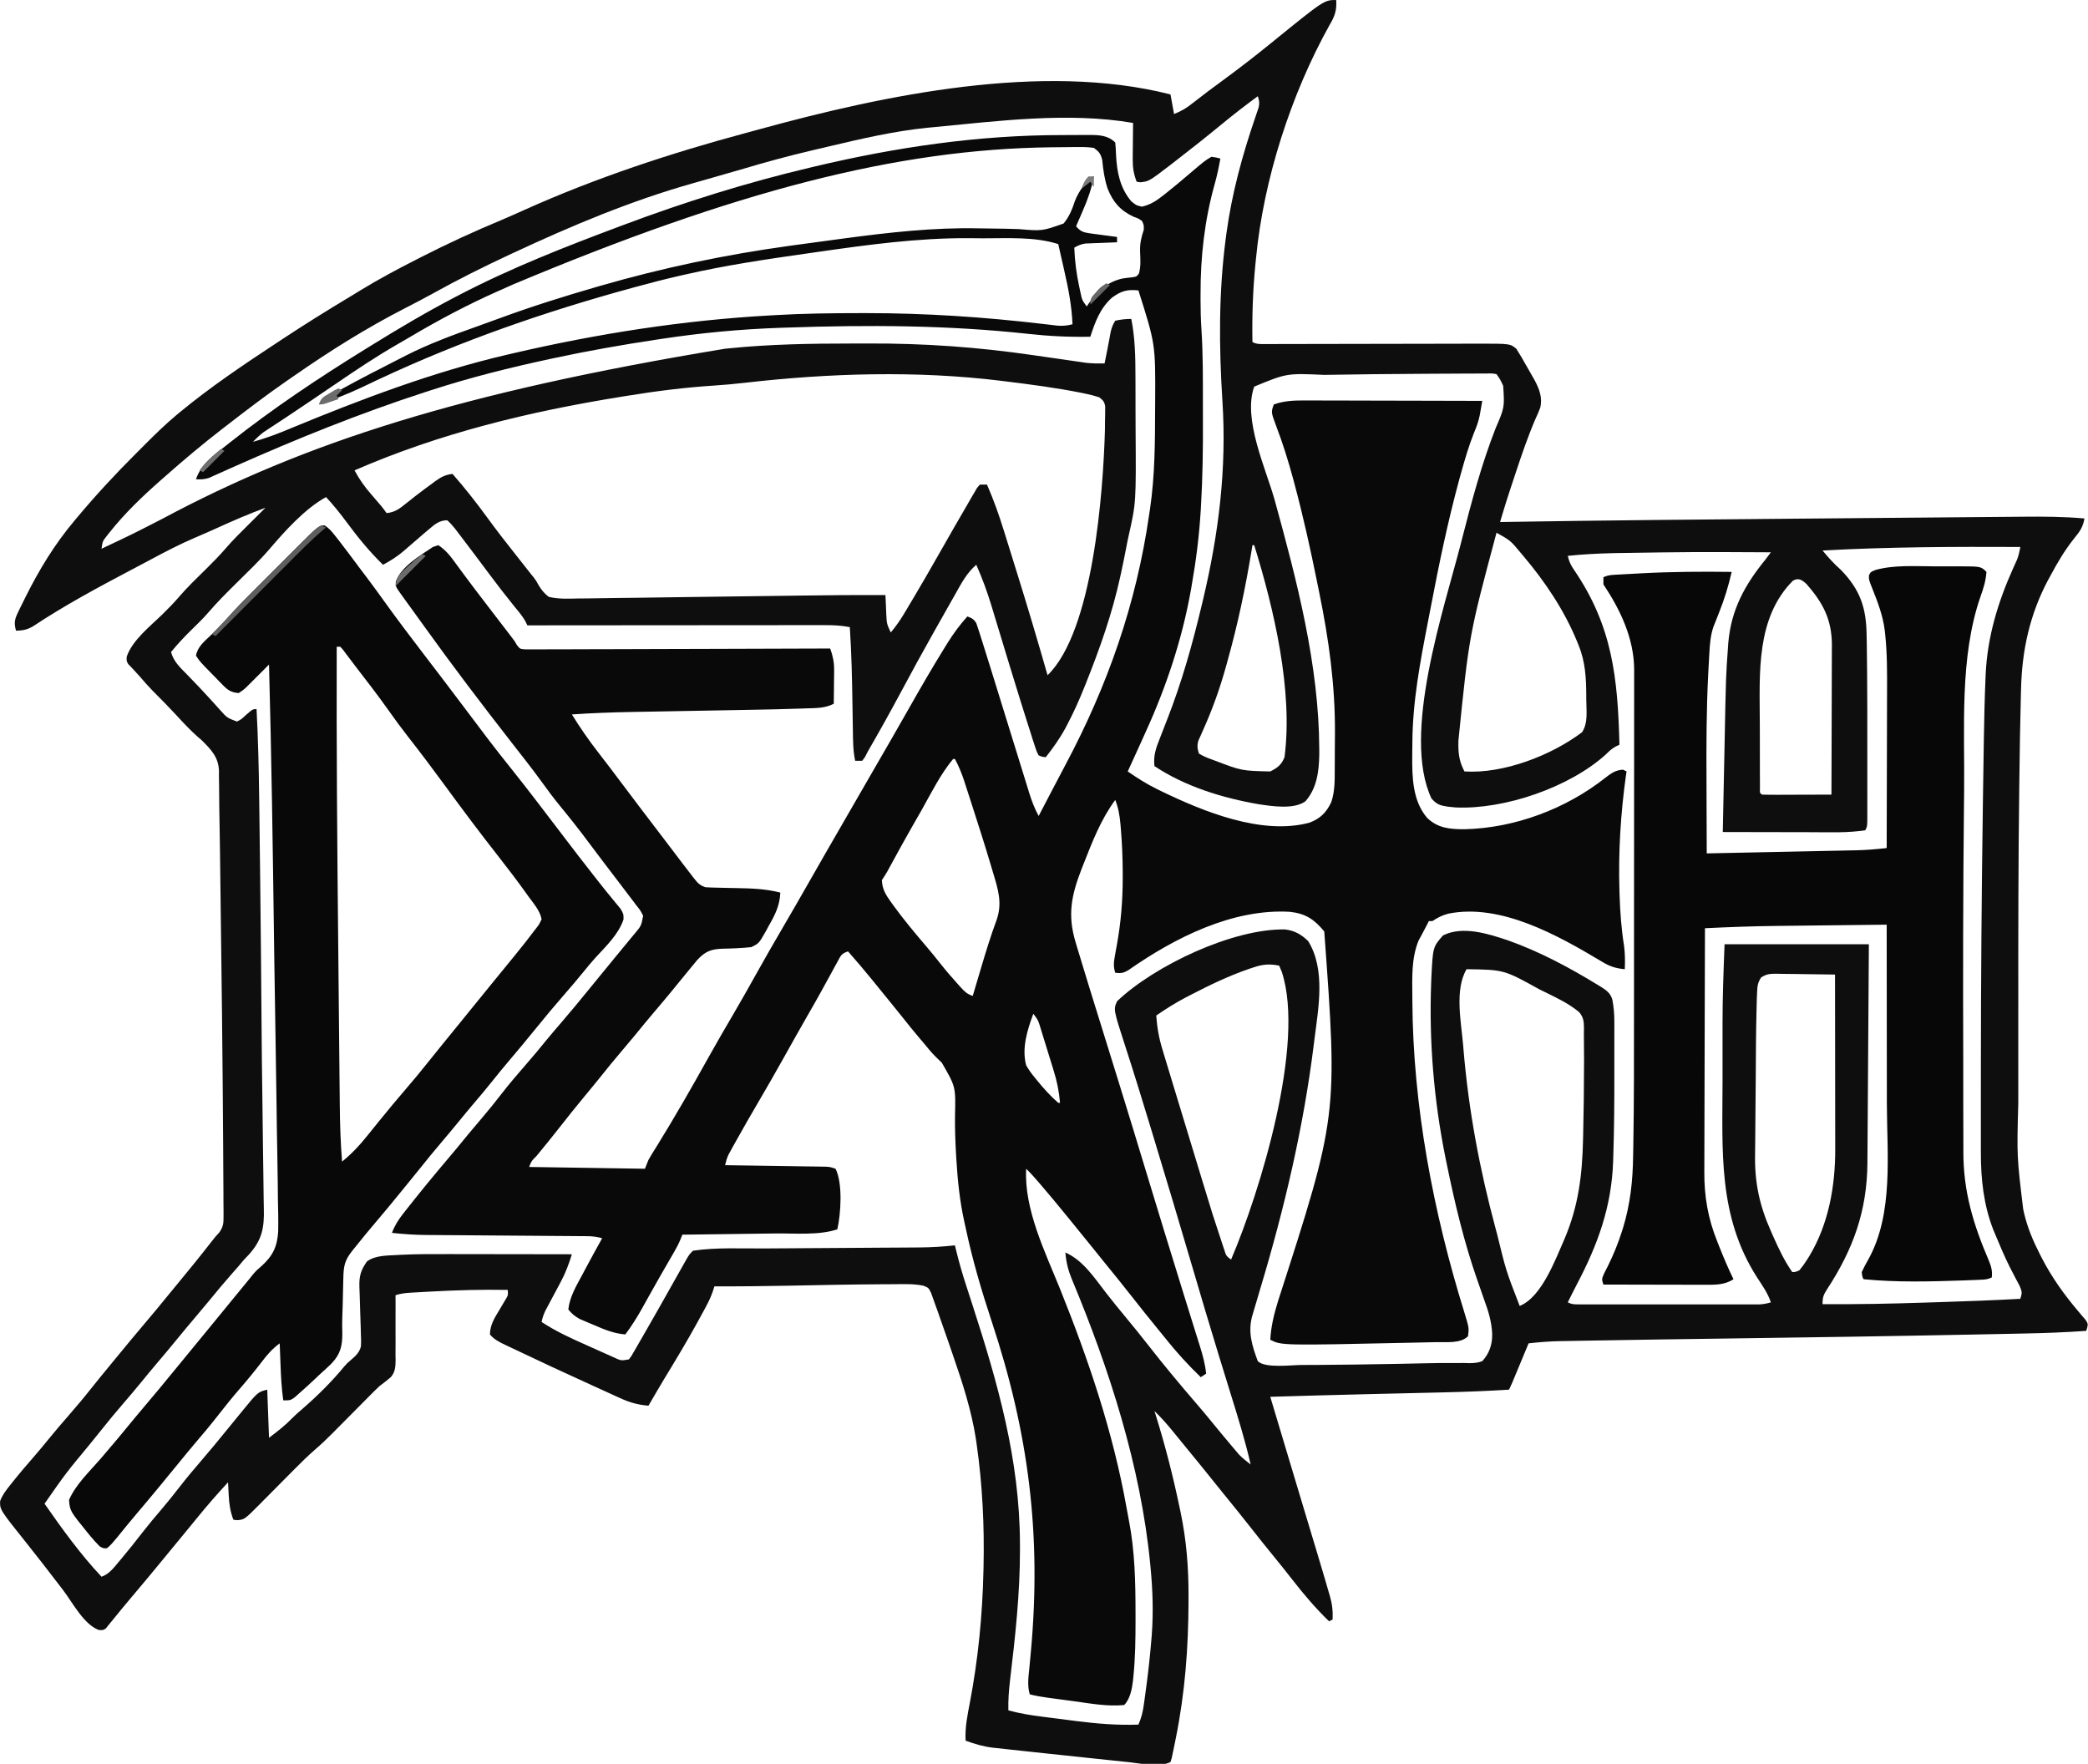
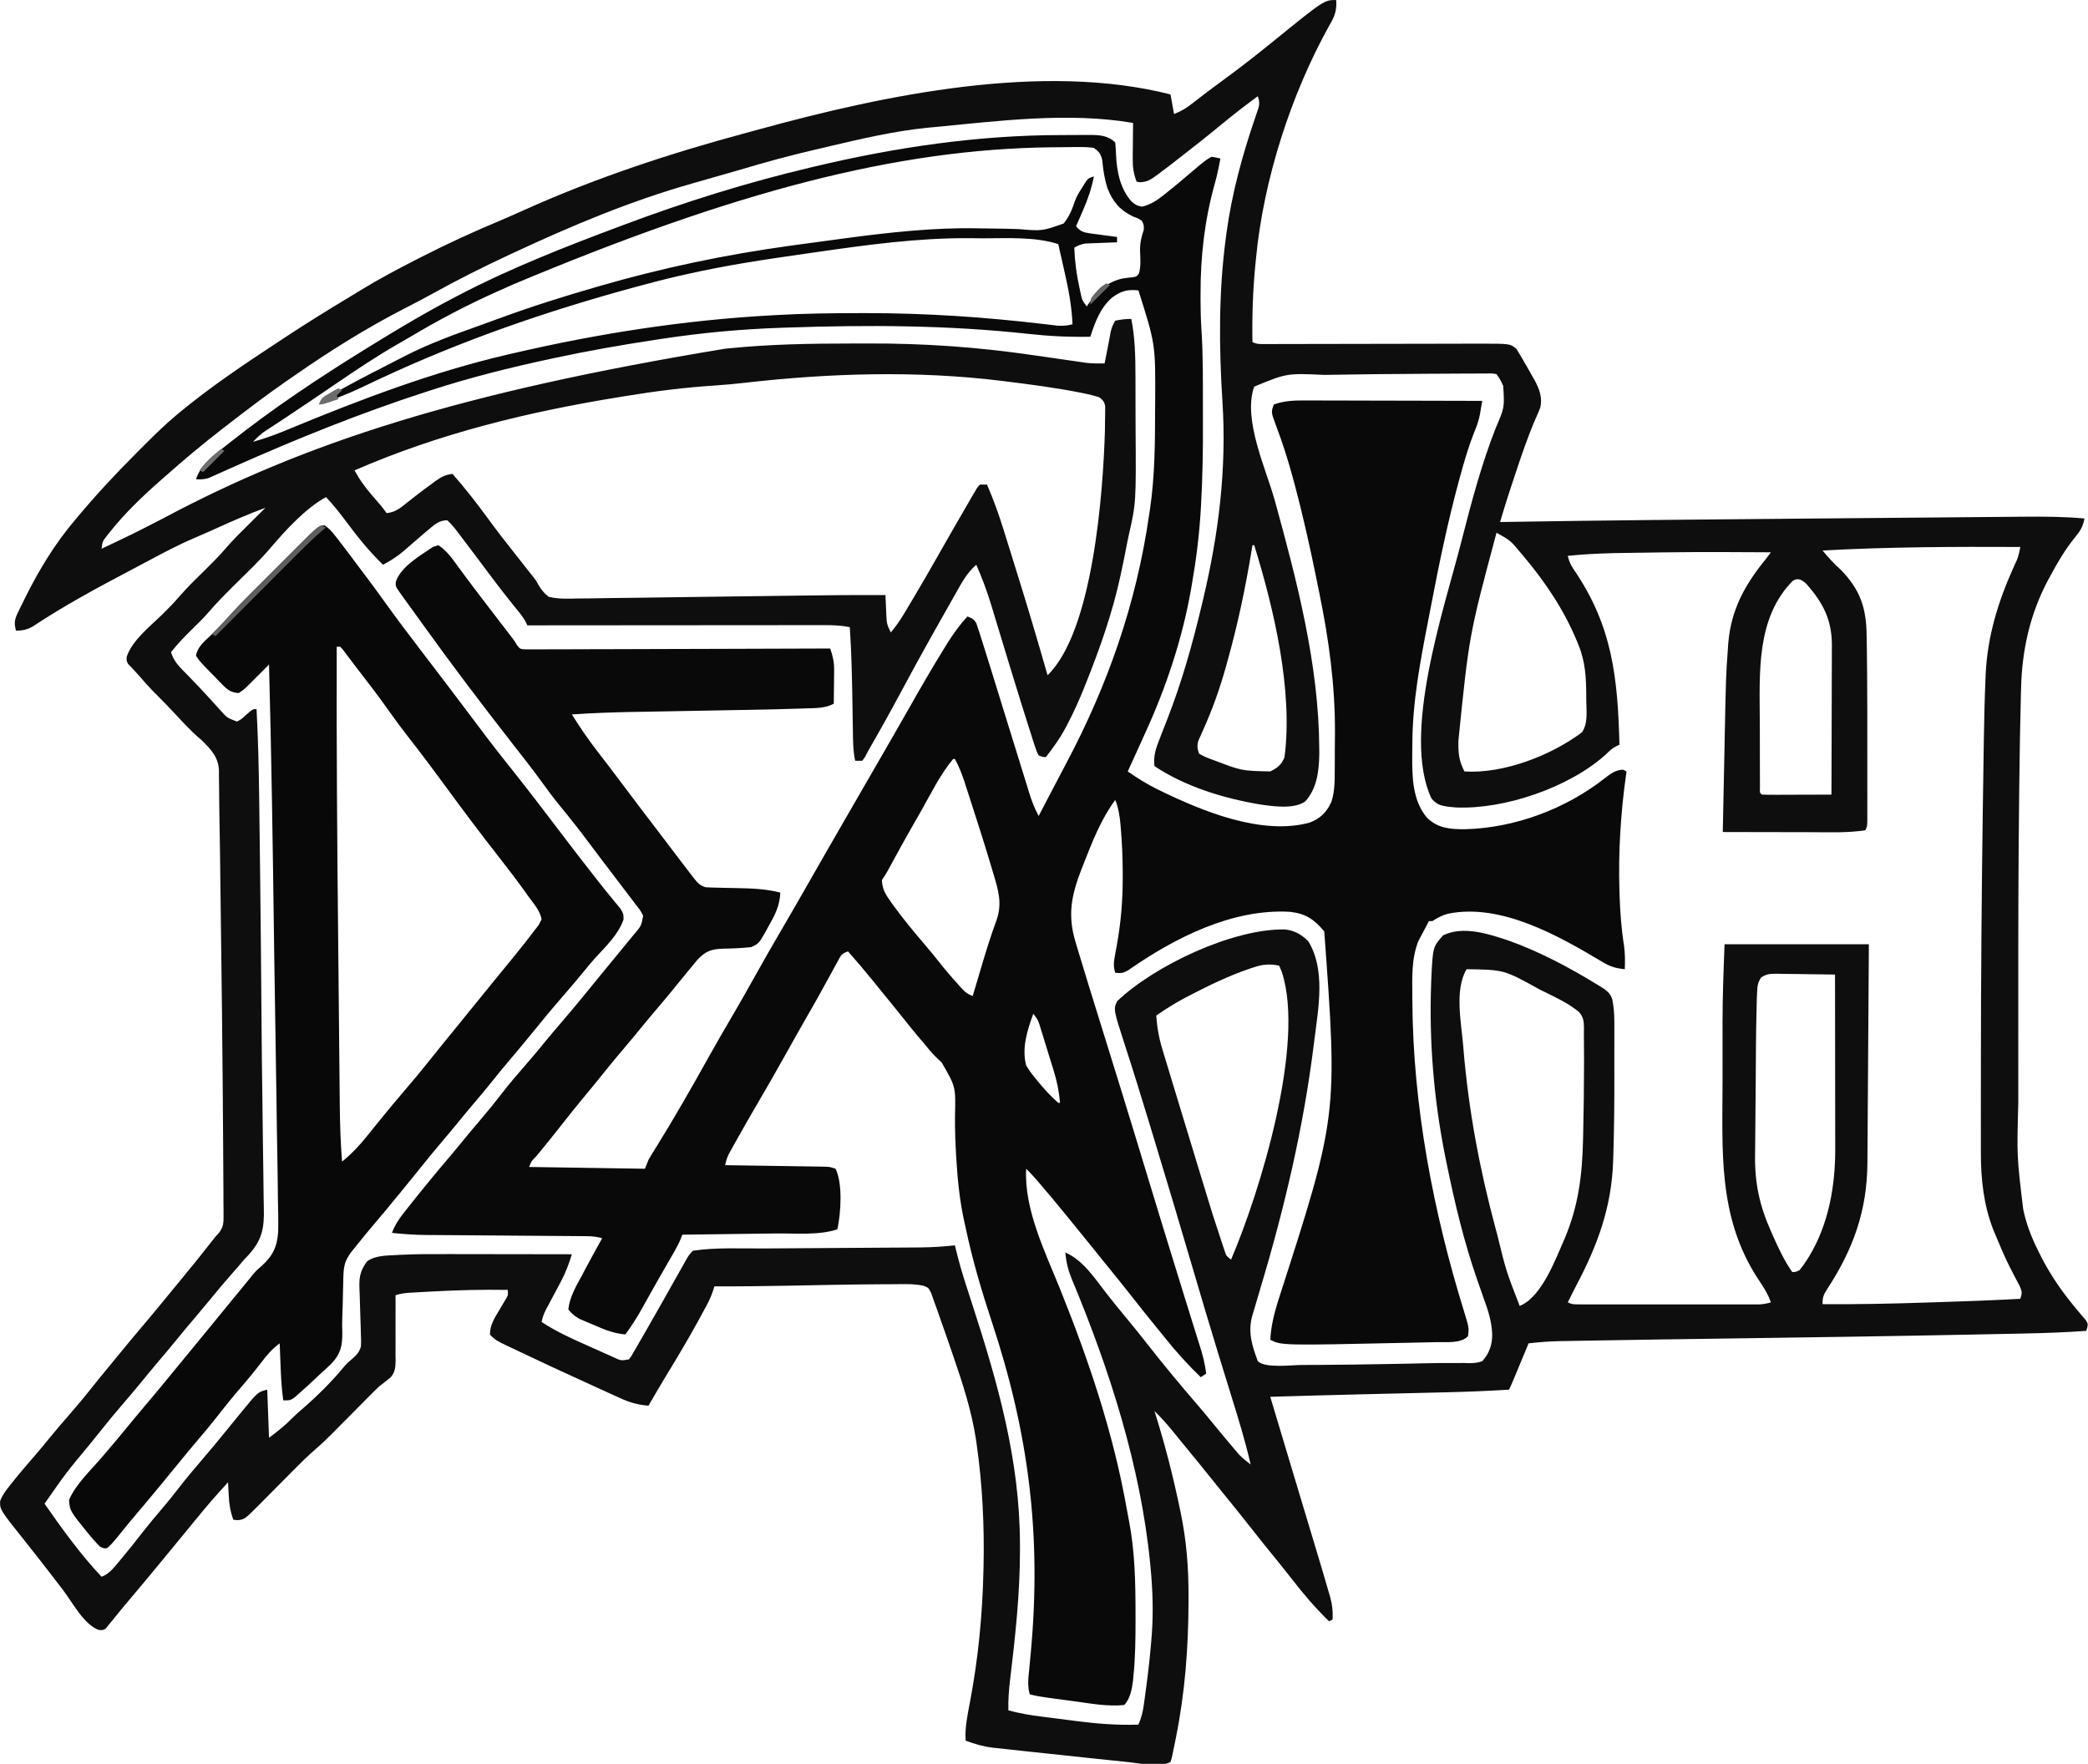
<svg xmlns="http://www.w3.org/2000/svg" height="990" width="1172" version="1.1">
  <path transform="translate(750,0)" fill="#0E0E0E" d="M0 0 C0.432 5.74 -0.809 9.19 -3.688 14 C-25.348 52.817 -40.787 100.796 -45 145 C-45.1 145.99 -45.2 146.98 -45.303 148 C-46.759 162.694 -47.264 177.24 -47 192 C-44.42 193.29 -42.585 193.12 -39.695 193.114 C-38.569 193.113 -37.444 193.113 -36.284 193.113 C-35.043 193.108 -33.802 193.103 -32.523 193.098 C-30.524 193.095 -28.524 193.093 -26.524 193.091 C-24.37 193.088 -22.216 193.082 -20.062 193.075 C-15.569 193.062 -11.076 193.056 -6.583 193.051 C3.775 193.039 14.134 193.017 24.492 192.995 C33.967 192.975 43.441 192.957 52.915 192.947 C57.375 192.942 61.835 192.932 66.295 192.918 C68.408 192.912 70.52 192.909 72.633 192.907 C75.2 192.904 77.768 192.897 80.335 192.887 C97.65 192.886 97.65 192.886 101.129 195.758 C101.602 196.539 102.075 197.32 102.562 198.125 C103.113 199.022 103.663 199.919 104.23 200.844 C104.814 201.885 105.398 202.927 106 204 C106.35 204.598 106.7 205.196 107.061 205.812 C108.187 207.739 109.286 209.678 110.375 211.625 C110.721 212.234 111.067 212.842 111.424 213.469 C114.045 218.365 115.924 223.356 114.512 228.926 C113.698 231.081 112.774 233.157 111.812 235.25 C107.537 245.196 104.079 255.354 100.688 265.625 C100.428 266.409 100.168 267.192 99.9 268 C99.143 270.283 98.389 272.567 97.637 274.852 C97.415 275.524 97.193 276.196 96.965 276.889 C95.731 280.664 94.555 284.453 93.418 288.258 C93.151 289.149 92.885 290.04 92.61 290.957 C92.308 291.969 92.308 291.969 92 293 C92.613 292.99 93.226 292.98 93.858 292.97 C150.137 292.056 206.421 291.554 262.706 291.084 C263.383 291.078 264.06 291.073 264.757 291.067 C265.435 291.061 266.112 291.055 266.811 291.05 C268.182 291.038 269.554 291.027 270.926 291.015 C271.606 291.009 272.285 291.004 272.986 290.998 C284.152 290.905 295.317 290.806 306.483 290.705 C318.112 290.6 329.741 290.5 341.37 290.403 C347.836 290.35 354.301 290.294 360.767 290.234 C366.796 290.178 372.824 290.128 378.853 290.081 C381.05 290.064 383.246 290.044 385.443 290.022 C397.016 289.908 408.464 289.974 420 291 C419.244 295.683 417.425 298.358 414.438 301.938 C409.128 308.568 404.984 315.515 401 323 C400.199 324.462 400.199 324.462 399.383 325.953 C389.324 345.028 384.948 365.013 384.429 386.464 C384.391 387.871 384.352 389.278 384.313 390.685 C383.899 406.154 383.665 421.628 383.475 437.102 C383.445 439.577 383.413 442.051 383.382 444.526 C382.894 483.473 382.846 522.419 382.871 561.368 C382.876 568.887 382.873 576.406 382.868 583.924 C382.863 591.345 382.863 598.766 382.865 606.187 C382.867 610.545 382.867 614.904 382.864 619.262 C382.059 649.162 382.059 649.162 385.625 678.688 C385.797 679.465 385.969 680.242 386.146 681.042 C388.077 689.173 391.205 696.579 395 704 C395.342 704.672 395.684 705.343 396.036 706.035 C401.696 716.971 408.496 726.503 416.445 735.887 C417.185 736.77 417.925 737.653 418.688 738.562 C419.351 739.327 420.015 740.091 420.699 740.879 C422 743 422 743 421.581 745.133 C421.389 745.749 421.198 746.365 421 747 C409.605 747.806 398.236 748.239 386.816 748.465 C385.018 748.503 383.22 748.541 381.422 748.579 C376.505 748.682 371.588 748.78 366.67 748.876 C363.536 748.938 360.403 749.001 357.269 749.065 C311.666 749.985 266.059 750.643 220.451 751.273 C182.19 751.801 182.19 751.801 143.93 752.435 C141.692 752.475 139.455 752.514 137.217 752.551 C134.159 752.602 131.102 752.659 128.044 752.717 C127.167 752.73 126.29 752.744 125.386 752.758 C119.551 752.877 113.799 753.34 108 754 C107.553 755.075 107.553 755.075 107.098 756.171 C105.754 759.406 104.408 762.641 103.062 765.875 C102.594 767.003 102.125 768.131 101.643 769.293 C101.195 770.369 100.747 771.446 100.285 772.555 C99.871 773.55 99.458 774.545 99.031 775.57 C98.397 777.065 97.727 778.547 97 780 C84.919 780.737 72.854 781.227 60.754 781.5 C59.047 781.541 57.341 781.582 55.635 781.623 C51.175 781.73 46.715 781.834 42.256 781.938 C35.208 782.101 28.16 782.269 21.112 782.438 C19.378 782.479 17.645 782.52 15.911 782.561 C-1.728 782.98 -19.364 783.476 -37 784 C-36.801 784.663 -36.602 785.326 -36.397 786.009 C-35.786 788.048 -35.174 790.087 -34.562 792.126 C-33.832 794.56 -33.102 796.995 -32.371 799.429 C-30.545 805.518 -28.718 811.607 -26.892 817.696 C-25.856 821.149 -24.821 824.602 -23.785 828.055 C-23.579 828.742 -23.373 829.429 -23.161 830.137 C-20.549 838.845 -17.932 847.553 -15.309 856.258 C-14.513 858.9 -13.718 861.542 -12.923 864.184 C-12.442 865.779 -11.961 867.374 -11.479 868.969 C-10.184 873.254 -8.899 877.543 -7.636 881.838 C-7.191 883.351 -6.743 884.865 -6.294 886.377 C-5.577 888.798 -4.875 891.223 -4.176 893.648 C-3.957 894.381 -3.739 895.115 -3.513 895.87 C-2.227 900.401 -1.785 904.289 -2 909 C-2.66 909.33 -3.32 909.66 -4 910 C-11.51 902.733 -18.23 894.841 -24.631 886.596 C-28.192 882.012 -31.827 877.495 -35.5 873 C-39.55 868.038 -43.558 863.048 -47.5 858 C-52.581 851.494 -57.78 845.089 -62.996 838.691 C-65.431 835.704 -67.847 832.702 -70.25 829.688 C-73.996 824.993 -77.791 820.341 -81.604 815.702 C-83.243 813.704 -84.875 811.701 -86.508 809.699 C-87.755 808.174 -89.002 806.65 -90.25 805.125 C-90.841 804.399 -91.431 803.673 -92.04 802.926 C-95.195 799.077 -98.407 795.445 -102 792 C-101.662 793.071 -101.662 793.071 -101.317 794.163 C-96.018 811.148 -91.65 828.21 -88 845.625 C-87.707 847.002 -87.707 847.002 -87.409 848.407 C-84.002 864.53 -82.816 879.99 -82.875 896.438 C-82.877 897.23 -82.879 898.022 -82.881 898.838 C-82.954 925.021 -84.856 950.172 -90.062 975.875 C-90.449 977.803 -90.449 977.803 -90.843 979.77 C-91.216 981.55 -91.216 981.55 -91.598 983.367 C-91.819 984.431 -92.041 985.494 -92.27 986.589 C-92.511 987.385 -92.752 988.18 -93 989 C-99.305 992.152 -109.399 989.813 -116.246 989.082 C-117.2 988.985 -118.153 988.887 -119.136 988.787 C-122.237 988.468 -125.337 988.141 -128.438 987.812 C-130.604 987.586 -132.771 987.36 -134.938 987.133 C-140.519 986.548 -146.1 985.953 -151.68 985.355 C-154.935 985.007 -158.19 984.663 -161.446 984.321 C-166.512 983.787 -171.576 983.241 -176.639 982.687 C-178.53 982.481 -180.421 982.278 -182.312 982.078 C-184.949 981.799 -187.584 981.507 -190.219 981.211 C-191.359 981.094 -191.359 981.094 -192.523 980.975 C-197.961 980.344 -202.871 978.896 -208 977 C-208.425 969.684 -206.98 962.789 -205.607 955.638 C-200.972 931.301 -198.558 906.777 -198 882 C-197.978 881.137 -197.956 880.274 -197.934 879.385 C-197.427 856.48 -198.543 833.249 -201.812 810.562 C-201.953 809.566 -202.094 808.569 -202.239 807.542 C-204.754 791.546 -209.742 776.133 -215.029 760.874 C-215.941 758.24 -216.841 755.603 -217.74 752.965 C-219.182 748.75 -220.658 744.548 -222.161 740.355 C-222.714 738.803 -223.259 737.249 -223.796 735.692 C-224.53 733.572 -225.294 731.465 -226.066 729.359 C-226.49 728.173 -226.913 726.987 -227.35 725.765 C-228.785 722.795 -228.785 722.795 -231.78 721.617 C-235.095 720.982 -238.082 720.757 -241.457 720.77 C-242.769 720.771 -244.081 720.772 -245.433 720.773 C-246.893 720.786 -248.353 720.799 -249.812 720.812 C-251.36 720.819 -252.908 720.826 -254.455 720.832 C-272.208 720.928 -289.96 721.29 -307.708 721.644 C-321.475 721.915 -335.231 722.067 -349 722 C-349.278 722.888 -349.556 723.776 -349.843 724.69 C-350.874 727.639 -352.035 730.213 -353.512 732.957 C-354.015 733.893 -354.518 734.828 -355.037 735.792 C-355.581 736.789 -356.126 737.786 -356.688 738.812 C-357.255 739.857 -357.823 740.901 -358.409 741.978 C-364.378 752.853 -370.78 763.456 -377.226 774.053 C-380.206 779.003 -383.105 784 -386 789 C-391.959 788.499 -396.566 787.216 -401.969 784.711 C-402.715 784.375 -403.461 784.04 -404.229 783.694 C-406.658 782.599 -409.079 781.487 -411.5 780.375 C-413.189 779.608 -414.878 778.843 -416.567 778.077 C-432.445 770.867 -448.265 763.518 -464 756 C-464.84 755.605 -465.679 755.21 -466.544 754.803 C-469.85 753.215 -472.642 751.842 -475 749 C-474.944 743.495 -472.191 739.387 -469.438 734.812 C-468.597 733.406 -467.762 731.996 -466.934 730.582 C-466.563 729.966 -466.192 729.349 -465.81 728.714 C-464.786 726.864 -464.786 726.864 -465 724 C-479.481 723.744 -493.857 724.133 -508.312 724.938 C-509.118 724.981 -509.924 725.025 -510.754 725.07 C-513.062 725.196 -515.369 725.329 -517.676 725.465 C-518.372 725.503 -519.068 725.542 -519.785 725.582 C-522.737 725.765 -525.176 726.059 -528 727 C-527.988 728.296 -527.977 729.592 -527.965 730.928 C-527.932 735.757 -527.952 740.585 -527.988 745.414 C-527.996 747.501 -527.99 749.587 -527.969 751.673 C-527.942 754.681 -527.966 757.684 -528 760.691 C-527.971 762.081 -527.971 762.081 -527.941 763.498 C-528.025 767.283 -528.132 769.94 -530.584 772.934 C-532.654 774.731 -534.807 776.357 -537 778 C-538.262 779.183 -539.502 780.391 -540.719 781.621 C-541.333 782.239 -541.947 782.856 -542.58 783.492 C-543.214 784.134 -543.847 784.776 -544.5 785.438 C-545.18 786.121 -545.86 786.805 -546.561 787.51 C-548.71 789.671 -550.855 791.835 -553 794 C-555.83 796.857 -558.664 799.711 -561.5 802.562 C-562.134 803.204 -562.767 803.846 -563.42 804.508 C-566.519 807.623 -569.667 810.621 -572.993 813.493 C-577.053 816.999 -580.838 820.727 -584.605 824.543 C-585.636 825.579 -585.636 825.579 -586.688 826.637 C-588.857 828.818 -591.023 831.002 -593.188 833.188 C-596.053 836.08 -598.922 838.969 -601.793 841.855 C-602.442 842.513 -603.091 843.17 -603.76 843.847 C-612.753 852.889 -612.753 852.889 -616.812 853.25 C-617.534 853.168 -618.256 853.085 -619 853 C-620.774 848.37 -621.396 844.04 -621.625 839.125 C-621.664 838.437 -621.702 837.748 -621.742 837.039 C-621.835 835.36 -621.919 833.68 -622 832 C-628.13 838.617 -634.012 845.344 -639.676 852.367 C-642.327 855.636 -645.01 858.878 -647.688 862.125 C-648.896 863.591 -650.104 865.057 -651.312 866.523 C-651.921 867.262 -652.529 868 -653.156 868.761 C-654.981 870.977 -656.803 873.195 -658.625 875.414 C-664.419 882.467 -670.235 889.497 -676.151 896.448 C-679.877 900.831 -683.512 905.281 -687.125 909.758 C-687.744 910.498 -688.362 911.238 -689 912 C-689.474 912.616 -689.949 913.232 -690.438 913.867 C-692 915 -692 915 -694.469 914.906 C-702.865 911.9 -709.223 899.579 -714.5 892.609 C-718.005 887.982 -721.558 883.393 -725.125 878.812 C-726 877.686 -726 877.686 -726.893 876.537 C-729.603 873.055 -732.324 869.584 -735.082 866.141 C-750.058 847.417 -750.058 847.417 -749.941 842.562 C-748.707 839.203 -746.908 836.871 -744.688 834.062 C-744.026 833.223 -744.026 833.223 -743.352 832.366 C-739.005 826.896 -734.443 821.61 -729.867 816.332 C-727.376 813.453 -724.957 810.523 -722.562 807.562 C-718.946 803.104 -715.211 798.763 -711.438 794.438 C-707.131 789.499 -702.927 784.509 -698.867 779.363 C-695.753 775.422 -692.558 771.547 -689.369 767.667 C-688.383 766.466 -687.397 765.265 -686.412 764.064 C-679.937 756.17 -673.438 748.302 -666.826 740.523 C-663.335 736.411 -659.908 732.25 -656.504 728.066 C-654.582 725.713 -652.652 723.368 -650.715 721.027 C-644.14 713.082 -637.642 705.089 -631.305 696.953 C-629 694 -629 694 -626.885 691.726 C-624.554 688.355 -624.51 686.495 -624.531 682.424 C-624.529 681.776 -624.527 681.128 -624.525 680.461 C-624.523 678.296 -624.55 676.133 -624.576 673.969 C-624.581 672.415 -624.584 670.861 -624.586 669.306 C-624.595 665.074 -624.63 660.843 -624.669 656.611 C-624.707 652.112 -624.722 647.614 -624.741 643.115 C-624.79 632.681 -624.878 622.247 -624.974 611.813 C-624.999 609.059 -625.023 606.306 -625.047 603.553 C-625.248 579.959 -625.521 556.367 -625.834 532.775 C-625.929 525.631 -626.016 518.486 -626.103 511.341 C-626.199 503.419 -626.299 495.496 -626.401 487.574 C-626.443 484.281 -626.484 480.989 -626.524 477.697 C-626.63 469.036 -626.763 460.375 -626.938 451.715 C-626.996 448.231 -627.014 444.75 -627.023 441.267 C-627.054 439.299 -627.086 437.331 -627.119 435.364 C-627.109 434.517 -627.1 433.67 -627.089 432.797 C-627.298 425.018 -631.506 420.725 -636.825 415.438 C-637.454 414.904 -638.083 414.37 -638.73 413.82 C-643.104 409.971 -647.01 405.796 -650.938 401.5 C-655.307 396.815 -659.74 392.218 -664.305 387.723 C-666.76 385.228 -669.053 382.61 -671.32 379.945 C-672.448 378.639 -673.611 377.363 -674.805 376.117 C-675.364 375.522 -675.924 374.926 -676.5 374.312 C-677.005 373.793 -677.511 373.274 -678.031 372.738 C-679 371 -679 371 -678.879 368.594 C-675.742 359.337 -665.695 351.518 -658.849 344.835 C-655.635 341.689 -652.532 338.52 -649.602 335.105 C-644.73 329.446 -639.345 324.301 -634.027 319.066 C-630.407 315.481 -626.847 311.899 -623.527 308.031 C-619.295 303.101 -614.678 298.57 -610.062 294 C-609.188 293.13 -608.313 292.26 -607.412 291.363 C-605.277 289.24 -603.14 287.119 -601 285 C-610.543 288.508 -619.768 292.531 -629.016 296.746 C-632.7 298.423 -636.405 300.037 -640.132 301.615 C-649.045 305.411 -657.552 309.845 -666.078 314.435 C-669.389 316.208 -672.711 317.958 -676.035 319.707 C-694.928 329.666 -713.755 339.781 -731.565 351.604 C-734.823 353.472 -737.278 353.917 -741 354 C-742.13 349.977 -741.916 347.932 -740.113 344.184 C-739.457 342.805 -739.457 342.805 -738.787 341.398 C-738.3 340.421 -737.814 339.444 -737.312 338.438 C-736.565 336.913 -736.565 336.913 -735.803 335.358 C-728.043 319.788 -719.242 305.287 -708 292 C-707.515 291.421 -707.031 290.841 -706.531 290.244 C-696.07 277.754 -685.041 265.867 -673.501 254.371 C-671.8 252.675 -670.104 250.973 -668.408 249.271 C-662.778 243.637 -657.127 238.1 -651 233 C-650.43 232.524 -649.861 232.047 -649.274 231.556 C-631.761 217.081 -612.964 204.473 -594 192 C-593.126 191.422 -592.251 190.844 -591.35 190.249 C-579.075 182.142 -566.61 174.375 -553.995 166.806 C-551.874 165.527 -549.76 164.236 -547.651 162.937 C-537.499 156.708 -527.043 151.163 -516.438 145.75 C-515.098 145.064 -515.098 145.064 -513.731 144.364 C-498.834 136.752 -483.782 129.836 -468.34 123.41 C-464.035 121.593 -459.777 119.677 -455.517 117.758 C-415.671 99.869 -373.568 85.956 -331.407 74.649 C-328.818 73.951 -326.232 73.242 -323.646 72.532 C-253.688 53.34 -164.919 34.675 -93 53 C-92.34 56.63 -91.68 60.26 -91 64 C-86.525 62.21 -84.061 60.687 -80.375 57.75 C-74.854 53.402 -69.236 49.209 -63.562 45.062 C-54.326 38.289 -45.284 31.307 -36.402 24.074 C-6.759 0 -6.759 0 0 0 Z M-44 54 C-50.821 59.035 -57.504 64.169 -64.043 69.566 C-72.886 76.844 -81.865 83.949 -90.938 90.938 C-91.623 91.469 -92.308 92 -93.014 92.548 C-105.096 101.802 -105.096 101.802 -110 102.312 C-110.66 102.209 -111.32 102.106 -112 102 C-113.648 97.672 -114.239 94.13 -114.195 89.508 C-114.189 88.309 -114.182 87.11 -114.176 85.875 C-114.159 84.638 -114.142 83.4 -114.125 82.125 C-114.116 80.864 -114.107 79.604 -114.098 78.305 C-114.074 75.203 -114.041 72.102 -114 69 C-150.484 62.752 -189.983 67.952 -226.562 71.438 C-227.627 71.535 -228.692 71.633 -229.788 71.734 C-248.149 73.626 -266.2 77.79 -284.131 82.044 C-287.364 82.81 -290.6 83.563 -293.836 84.314 C-307.479 87.514 -320.928 91.182 -334.348 95.212 C-338.595 96.474 -342.86 97.673 -347.125 98.875 C-349.769 99.632 -352.412 100.393 -355.054 101.155 C-357.13 101.75 -359.207 102.341 -361.286 102.927 C-396.209 112.814 -429.136 126.682 -462 142 C-462.713 142.332 -463.426 142.665 -464.161 143.007 C-478.879 149.878 -493.349 157.111 -507.547 165.008 C-512.417 167.706 -517.352 170.264 -522.308 172.802 C-544.274 184.058 -564.748 196.905 -585 211 C-586.54 212.063 -588.081 213.125 -589.621 214.188 C-601.02 222.096 -612.025 230.517 -623 239 C-624.032 239.796 -624.032 239.796 -625.084 240.607 C-636.393 249.343 -647.309 258.518 -658 268 C-659.096 268.957 -659.096 268.957 -660.215 269.934 C-670.296 278.838 -680.001 288.139 -688.375 298.688 C-688.845 299.276 -689.316 299.864 -689.801 300.469 C-692.451 303.833 -692.451 303.833 -693 308 C-675.668 299.821 -675.668 299.821 -658.625 291.062 C-578.988 248.507 -491.425 220.2 -343.125 195.75 C-342.31 195.667 -341.496 195.583 -340.656 195.498 C-317.909 193.202 -295.258 192.812 -272.413 192.815 C-269.152 192.815 -265.891 192.808 -262.63 192.794 C-231.483 192.666 -201.168 194.814 -170.354 199.309 C-164.559 200.154 -158.763 200.984 -152.966 201.808 C-150.972 202.094 -148.978 202.386 -146.985 202.679 C-145.775 202.853 -144.564 203.027 -143.317 203.206 C-142.262 203.359 -141.208 203.513 -140.121 203.672 C-136.727 204.029 -133.41 204.055 -130 204 C-129.879 203.394 -129.758 202.788 -129.633 202.164 C-129.28 200.401 -128.926 198.638 -128.57 196.875 C-128.199 195.002 -127.839 193.127 -127.492 191.25 C-127.33 190.384 -127.167 189.518 -127 188.625 C-126.856 187.834 -126.711 187.042 -126.562 186.227 C-125.966 183.867 -125.34 182.037 -124 180 C-120.938 179.344 -118.128 179 -115 179 C-112.86 189.855 -112.673 200.434 -112.664 211.457 C-112.658 213.332 -112.651 215.206 -112.644 217.08 C-112.632 220.998 -112.628 224.915 -112.629 228.833 C-112.63 232.8 -112.616 236.766 -112.588 240.733 C-112.307 282.114 -112.307 282.114 -116.458 300.571 C-116.997 302.988 -117.475 305.409 -117.934 307.842 C-118.789 312.346 -119.718 316.831 -120.688 321.312 C-120.857 322.096 -121.026 322.879 -121.2 323.686 C-125.732 344.439 -132.676 364.061 -140.562 383.75 C-140.824 384.407 -141.086 385.064 -141.355 385.74 C-144.274 393.028 -147.443 400.111 -151.121 407.051 C-151.44 407.653 -151.759 408.256 -152.087 408.877 C-155.215 414.639 -158.966 419.84 -163 425 C-164.862 424.842 -164.862 424.842 -167 424 C-168.208 421.666 -168.208 421.666 -169.216 418.522 C-169.601 417.345 -169.986 416.168 -170.383 414.956 C-170.791 413.65 -171.198 412.345 -171.605 411.039 C-172.041 409.684 -172.477 408.33 -172.915 406.976 C-174.303 402.659 -175.654 398.331 -177 394 C-177.218 393.301 -177.436 392.601 -177.66 391.881 C-181.378 379.949 -185.009 367.991 -188.627 356.028 C-189.703 352.471 -190.786 348.916 -191.871 345.362 C-192.466 343.41 -193.053 341.455 -193.641 339.5 C-195.997 331.789 -198.747 324.379 -202 317 C-207.433 321.643 -210.469 327.58 -213.938 333.75 C-214.6 334.915 -215.262 336.08 -215.926 337.244 C-217.631 340.243 -219.325 343.247 -221.016 346.254 C-222.54 348.958 -224.072 351.658 -225.602 354.359 C-232.146 365.951 -238.514 377.629 -244.796 389.364 C-250.687 400.34 -256.76 411.218 -263 422 C-263.467 422.92 -263.934 423.84 -264.415 424.788 C-264.938 425.518 -265.461 426.248 -266 427 C-267.32 427 -268.64 427 -270 427 C-271.192 421.305 -271.205 415.682 -271.281 409.891 C-271.3 408.81 -271.318 407.729 -271.337 406.615 C-271.396 403.16 -271.448 399.705 -271.5 396.25 C-271.725 381.477 -272.016 366.744 -273 352 C-277.511 351.125 -281.773 350.876 -286.365 350.88 C-287.085 350.879 -287.805 350.878 -288.546 350.877 C-290.946 350.876 -293.346 350.881 -295.746 350.886 C-297.471 350.887 -299.196 350.887 -300.921 350.886 C-305.596 350.886 -310.271 350.892 -314.946 350.899 C-319.835 350.905 -324.723 350.905 -329.612 350.907 C-338.866 350.91 -348.12 350.918 -357.374 350.928 C-367.911 350.939 -378.448 350.945 -388.985 350.95 C-410.656 350.96 -432.328 350.978 -454 351 C-454.424 350.102 -454.424 350.102 -454.857 349.186 C-456.542 345.964 -458.887 343.295 -461.188 340.5 C-466.077 334.476 -470.799 328.345 -475.438 322.125 C-480.35 315.543 -485.272 308.97 -490.25 302.438 C-490.787 301.729 -491.324 301.021 -491.877 300.292 C-492.376 299.637 -492.876 298.983 -493.391 298.309 C-493.824 297.739 -494.258 297.17 -494.704 296.584 C-496.061 294.925 -497.38 293.406 -499 292 C-503.38 292.13 -505.755 294.095 -509 296.875 C-509.954 297.681 -510.908 298.486 -511.891 299.316 C-512.928 300.21 -513.965 301.104 -515 302 C-516.688 303.459 -518.377 304.917 -520.07 306.37 C-521.159 307.305 -522.243 308.245 -523.32 309.193 C-526.982 312.349 -530.742 314.705 -535 317 C-542.69 309.55 -549.265 301.425 -555.62 292.831 C-559.196 288.014 -562.901 283.387 -567 279 C-579.024 285.656 -590.188 298.163 -599.074 308.582 C-604.74 315.116 -611.026 321.081 -617.175 327.155 C-622.775 332.692 -628.322 338.213 -633.435 344.212 C-636.173 347.34 -639.155 350.22 -642.125 353.125 C-646.339 357.248 -650.3 361.406 -654 366 C-652.5 371.507 -648.618 374.904 -644.75 378.875 C-643.3 380.383 -641.851 381.893 -640.402 383.402 C-639.669 384.164 -638.935 384.926 -638.179 385.71 C-636.089 387.906 -634.04 390.133 -632.004 392.379 C-631.381 393.063 -630.758 393.747 -630.116 394.452 C-628.94 395.747 -627.77 397.047 -626.606 398.353 C-622.554 402.891 -622.554 402.891 -617 405 C-614.507 403.716 -614.507 403.716 -612.312 401.625 C-608.149 398 -608.149 398 -606 398 C-605.12 414.492 -604.738 430.972 -604.527 447.485 C-604.499 449.673 -604.47 451.862 -604.441 454.05 C-604.28 466.033 -604.138 478.017 -604 490 C-603.989 490.984 -603.977 491.967 -603.966 492.98 C-603.655 519.845 -603.39 546.709 -603.202 573.574 C-603.104 587.551 -602.961 601.525 -602.741 615.5 C-602.601 624.463 -602.495 633.426 -602.414 642.39 C-602.365 647.65 -602.299 652.908 -602.188 658.166 C-602.086 663.05 -602.031 667.931 -602.012 672.815 C-601.996 674.588 -601.964 676.361 -601.912 678.133 C-601.6 689.224 -602.89 696.057 -610.506 704.399 C-611.329 705.257 -612.152 706.116 -613 707 C-614.176 708.381 -615.346 709.767 -616.504 711.164 C-617.52 712.321 -618.54 713.474 -619.562 714.625 C-624.066 719.756 -628.46 724.952 -632.758 730.258 C-635.303 733.37 -637.896 736.437 -640.5 739.5 C-643.873 743.469 -647.212 747.46 -650.5 751.5 C-654.249 756.105 -658.071 760.642 -661.916 765.166 C-664.795 768.56 -667.632 771.983 -670.438 775.438 C-673.911 779.707 -677.468 783.895 -681.062 788.062 C-685.077 792.723 -689.006 797.43 -692.82 802.258 C-695.068 805.086 -697.345 807.887 -699.629 810.686 C-713.011 826.829 -713.011 826.829 -725 844 C-715.1 858.188 -704.877 872.385 -693 885 C-688.715 883.42 -686.27 880.157 -683.438 876.75 C-682.912 876.128 -682.387 875.506 -681.846 874.865 C-677.812 870.057 -673.923 865.141 -670.076 860.183 C-666.545 855.645 -662.863 851.258 -659.123 846.892 C-655.829 843.028 -652.674 839.074 -649.562 835.062 C-645.306 829.581 -640.875 824.282 -636.336 819.033 C-631.787 813.771 -627.387 808.397 -623 803 C-620.588 800.038 -618.17 797.08 -615.75 794.125 C-615.159 793.399 -614.568 792.673 -613.959 791.925 C-605.262 781.315 -605.262 781.315 -600 780 C-599.67 788.91 -599.34 797.82 -599 807 C-593.972 803.229 -589.996 800.142 -585.754 795.758 C-584.049 794.049 -582.281 792.495 -580.438 790.938 C-571.956 783.616 -563.779 775.501 -556.652 766.85 C-555 765 -555 765 -553.189 763.467 C-550.478 761.155 -548.337 759.285 -547.414 755.767 C-547.259 753.2 -547.315 750.724 -547.457 748.156 C-547.476 747.228 -547.496 746.3 -547.516 745.344 C-547.581 742.394 -547.693 739.448 -547.812 736.5 C-547.916 733.552 -548.009 730.605 -548.077 727.656 C-548.121 725.826 -548.185 723.997 -548.274 722.17 C-548.437 716.208 -547.464 712.891 -544 708 C-539.452 704.632 -532.954 704.737 -527.489 704.436 C-526.751 704.394 -526.013 704.353 -525.253 704.31 C-515.796 703.826 -506.338 703.876 -496.871 703.902 C-494.9 703.904 -492.929 703.906 -490.958 703.907 C-485.83 703.91 -480.703 703.92 -475.576 703.931 C-470.319 703.942 -465.063 703.946 -459.807 703.951 C-449.538 703.962 -439.269 703.979 -429 704 C-430.661 709.314 -432.462 714.283 -435.102 719.207 C-435.674 720.288 -436.246 721.369 -436.836 722.482 C-437.426 723.581 -438.017 724.68 -438.625 725.812 C-439.809 728.025 -440.988 730.24 -442.164 732.457 C-442.945 733.911 -442.945 733.911 -443.741 735.394 C-444.823 737.634 -445.526 739.571 -446 742 C-437.792 747.417 -428.995 751.378 -420.03 755.344 C-417.538 756.448 -415.055 757.57 -412.572 758.693 C-410.987 759.399 -409.402 760.105 -407.816 760.809 C-406.706 761.313 -406.706 761.313 -405.572 761.828 C-401.405 763.778 -401.405 763.778 -397 763 C-395.587 761.191 -395.587 761.191 -394.32 758.898 C-393.81 758.027 -393.3 757.156 -392.774 756.258 C-392.23 755.306 -391.686 754.355 -391.125 753.375 C-390.556 752.395 -389.986 751.416 -389.4 750.406 C-383.173 739.658 -377.084 728.83 -371 718 C-369.442 715.227 -367.88 712.456 -366.312 709.688 C-365.711 708.619 -365.109 707.55 -364.488 706.449 C-363 704 -363 704 -361 702 C-348.058 700.085 -334.465 700.81 -321.421 700.74 C-317.498 700.718 -313.574 700.691 -309.651 700.663 C-300.623 700.598 -291.596 700.542 -282.569 700.487 C-273.607 700.432 -264.645 700.373 -255.682 700.308 C-251.832 700.282 -247.982 700.261 -244.132 700.24 C-241.758 700.223 -239.384 700.207 -237.01 700.189 C-235.953 700.185 -234.896 700.181 -233.806 700.177 C-227.158 700.121 -220.611 699.707 -214 699 C-213.806 699.808 -213.611 700.615 -213.411 701.447 C-211.725 708.409 -209.754 715.215 -207.523 722.02 C-206.85 724.099 -206.177 726.179 -205.503 728.258 C-204.982 729.863 -204.982 729.863 -204.449 731.501 C-189.969 776.137 -177.603 819.252 -177.5 866.562 C-177.495 867.557 -177.491 868.551 -177.486 869.575 C-177.443 894.31 -180.15 918.794 -183.085 943.324 C-183.741 948.93 -184.142 954.356 -184 960 C-177.803 961.684 -171.683 962.702 -165.316 963.508 C-164.303 963.638 -163.289 963.769 -162.244 963.903 C-160.104 964.176 -157.963 964.446 -155.823 964.714 C-152.602 965.12 -149.384 965.542 -146.166 965.965 C-134.377 967.473 -122.886 968.421 -111 968 C-109.389 964.344 -108.554 960.999 -108 957.047 C-107.836 955.882 -107.672 954.718 -107.503 953.518 C-107.337 952.274 -107.171 951.031 -107 949.75 C-106.826 948.465 -106.653 947.179 -106.474 945.855 C-105.359 937.443 -104.442 929.021 -103.75 920.562 C-103.67 919.601 -103.59 918.64 -103.508 917.649 C-102.565 904.982 -102.981 892.51 -104.188 879.875 C-104.286 878.843 -104.286 878.843 -104.386 877.79 C-109.688 823.153 -127.278 768.509 -148.373 717.998 C-150.45 712.923 -151.572 708.476 -152 703 C-142.103 707.384 -135.875 717.006 -129.388 725.384 C-125.682 730.166 -121.862 734.843 -118 739.5 C-113.763 744.615 -109.58 749.759 -105.5 755 C-96.7 766.288 -87.537 777.278 -78.188 788.113 C-75.24 791.535 -72.347 794.993 -69.5 798.5 C-65.959 802.849 -62.376 807.159 -58.75 811.438 C-58.254 812.029 -57.759 812.621 -57.248 813.23 C-56.53 814.074 -56.53 814.074 -55.797 814.934 C-55.378 815.429 -54.958 815.925 -54.526 816.435 C-52.51 818.502 -50.277 820.229 -48 822 C-51.066 808.581 -55.137 795.5 -59.219 782.362 C-61.359 775.475 -63.48 768.581 -65.598 761.688 C-65.819 760.967 -66.04 760.247 -66.268 759.505 C-71.207 743.422 -75.976 727.291 -80.724 711.151 C-87.922 686.684 -95.209 662.245 -102.636 637.847 C-103.299 635.668 -103.961 633.49 -104.623 631.312 C-109.128 616.494 -113.677 601.693 -118.468 586.964 C-125.044 566.663 -125.044 566.663 -123 562 C-101.941 541.881 -57.778 521.072 -28.648 521.684 C-23.282 522.325 -19.517 524.524 -15.688 528.25 C-5.878 544.235 -9.958 565.591 -12.188 583.25 C-12.301 584.172 -12.415 585.093 -12.533 586.042 C-18.331 632.807 -29.079 678.338 -42.63 723.433 C-43.886 727.612 -45.128 731.795 -46.348 735.984 C-46.814 737.579 -46.814 737.579 -47.289 739.206 C-49.541 748.06 -47.121 755.577 -44 764 C-39.854 768.146 -25.052 766.128 -19.236 766.139 C-18.044 766.134 -16.853 766.13 -15.625 766.125 C-14.313 766.122 -13.001 766.12 -11.649 766.117 C2.756 766.065 17.16 765.808 31.562 765.562 C33.341 765.533 33.341 765.533 35.156 765.503 C40.9 765.407 46.644 765.292 52.387 765.141 C56.814 765.027 61.228 765.01 65.656 765.058 C67.738 765.048 69.82 765.038 71.902 765.027 C73.327 765.072 73.327 765.072 74.779 765.118 C77.463 765.078 79.488 764.949 82 764 C85.972 759.708 87.691 754.544 87.562 748.73 C87.272 741.782 85.393 735.795 83 729.312 C82.166 726.923 81.334 724.532 80.504 722.141 C79.872 720.345 79.872 720.345 79.227 718.514 C71.731 697.05 66.539 675.241 62 653 C61.741 651.733 61.481 650.466 61.214 649.161 C54.797 617.203 52.099 584.396 53.312 551.812 C53.347 550.863 53.381 549.914 53.417 548.936 C54.269 531.549 54.269 531.549 60 525 C71.141 519.533 85.206 524.07 96.345 527.781 C113.874 533.991 130.472 542.816 146.312 552.5 C146.97 552.897 147.628 553.294 148.306 553.703 C151.556 555.754 153.848 557.259 155 561 C155.796 565.108 156.126 568.991 156.129 573.172 C156.134 574.978 156.134 574.978 156.139 576.821 C156.137 578.117 156.135 579.414 156.133 580.75 C156.133 582.127 156.134 583.504 156.136 584.881 C156.137 587.779 156.135 590.677 156.13 593.576 C156.125 597.192 156.128 600.809 156.134 604.425 C156.154 619.124 156.031 633.808 155.559 648.5 C155.52 649.716 155.482 650.931 155.443 652.184 C154.536 677.449 146.856 698.54 135.139 720.819 C133.379 724.19 131.691 727.595 130 731 C132.34 732.17 133.706 732.126 136.314 732.127 C137.219 732.13 138.125 732.133 139.058 732.136 C140.055 732.134 141.051 732.131 142.078 732.129 C143.649 732.132 143.649 732.132 145.251 732.135 C148.727 732.139 152.203 732.136 155.68 732.133 C158.089 732.133 160.498 732.134 162.907 732.136 C167.962 732.137 173.018 732.135 178.074 732.13 C184.559 732.125 191.045 732.128 197.531 732.134 C202.508 732.138 207.485 732.136 212.463 732.134 C214.854 732.133 217.246 732.134 219.637 732.136 C222.979 732.139 226.321 732.135 229.664 732.129 C230.656 732.131 231.648 732.133 232.671 732.136 C233.582 732.133 234.493 732.13 235.432 732.127 C236.618 732.126 236.618 732.126 237.827 732.126 C240.002 732 241.91 731.6 244 731 C242.285 725.813 239.214 721.535 236.25 717 C214.169 682.533 216.824 645.89 216.87 606.442 C216.875 601.495 216.872 596.548 216.866 591.601 C216.862 587.7 216.864 583.799 216.866 579.899 C216.867 578.078 216.866 576.257 216.864 574.437 C216.848 559.589 217.429 544.858 218 530 C244.73 530 271.46 530 299 530 C298.79 562.789 298.79 562.789 298.693 576.594 C298.627 586.103 298.562 595.611 298.503 605.12 C298.46 612.047 298.413 618.974 298.363 625.901 C298.337 629.564 298.312 633.226 298.291 636.889 C298.267 640.993 298.237 645.097 298.205 649.202 C298.2 650.395 298.194 651.588 298.188 652.818 C297.957 679.643 290.299 700.993 275.642 723.484 C273.554 726.739 273 727.977 273 732 C292.137 732.145 311.232 731.77 330.356 731.131 C333.146 731.039 335.935 730.952 338.725 730.864 C353.824 730.39 368.916 729.838 384 729 C385.091 725.674 385.054 725.127 383.594 721.672 C382.906 720.359 382.207 719.052 381.5 717.75 C380.752 716.315 380.007 714.879 379.266 713.441 C378.696 712.339 378.696 712.339 378.115 711.215 C375.125 705.274 372.559 699.136 370 693 C369.598 692.036 369.196 691.072 368.781 690.078 C363.415 676.336 361.837 661.617 361.871 646.968 C361.869 646.011 361.867 645.055 361.865 644.07 C361.861 640.905 361.864 637.74 361.867 634.574 C361.866 632.309 361.865 630.044 361.863 627.78 C361.86 621.683 361.865 615.587 361.871 609.491 C361.875 605.678 361.877 601.865 361.879 598.051 C361.903 549.839 362.279 501.634 362.966 453.427 C362.999 451.049 363.033 448.672 363.066 446.294 C363.2 436.717 363.345 427.14 363.5 417.562 C363.518 416.424 363.536 415.285 363.554 414.112 C363.732 403.081 363.986 392.058 364.457 381.035 C364.493 380.156 364.529 379.278 364.565 378.372 C365.536 357.441 371.449 337.917 380.016 318.889 C380.575 317.647 380.575 317.647 381.145 316.379 C381.478 315.653 381.812 314.926 382.156 314.178 C383.075 311.806 383.568 309.503 384 307 C346.992 306.834 309.963 306.944 273 309 C276.248 312.904 279.489 316.519 283.312 319.875 C294.144 331.037 297.594 341.209 297.742 356.754 C297.77 358.232 297.799 359.71 297.829 361.189 C297.919 366.126 297.963 371.062 298 376 C298.007 376.883 298.015 377.766 298.022 378.676 C298.13 392.121 298.142 405.566 298.127 419.011 C298.124 423.066 298.129 427.121 298.134 431.176 C298.138 435.098 298.136 439.02 298.134 442.942 C298.133 444.805 298.134 446.668 298.136 448.531 C298.139 451.099 298.135 453.666 298.129 456.234 C298.131 456.997 298.133 457.759 298.136 458.544 C298.114 463.771 298.114 463.771 297 466 C287.23 467.54 277.062 467.136 267.195 467.098 C265.736 467.096 264.276 467.094 262.816 467.093 C259.025 467.09 255.234 467.08 251.444 467.069 C247.555 467.058 243.666 467.054 239.777 467.049 C232.185 467.038 224.592 467.021 217 467 C217.218 455.975 217.443 444.95 217.679 433.926 C217.788 428.804 217.894 423.681 217.995 418.559 C218.766 379.342 218.766 379.342 219.883 363.898 C219.949 362.934 220.014 361.97 220.082 360.976 C221.645 342.233 229.368 328.276 241 314 C242.004 312.67 243.005 311.337 244 310 C200.308 309.773 200.308 309.773 156.625 310.438 C155.878 310.457 155.132 310.477 154.362 310.497 C146.212 310.719 138.11 311.131 130 312 C130.726 315.181 131.676 317.26 133.562 319.938 C155.088 351.505 158.045 380.46 159 418 C158.377 418.296 157.754 418.593 157.112 418.898 C154.701 420.156 153.181 421.651 151.25 423.562 C130.843 441.942 94.594 454.415 67.141 453.215 C66.434 453.144 65.728 453.073 65 453 C64.19 452.919 63.381 452.838 62.547 452.754 C58.228 452.078 56.482 451.542 53.5 448.188 C36.561 412.193 60.598 341.696 70 305 C70.217 304.149 70.435 303.297 70.659 302.42 C76.043 281.392 81.596 260.54 89.523 240.308 C94.522 228.692 94.522 228.692 93.75 216.562 C92.102 213.011 92.102 213.011 90 210 C87.482 209.554 87.482 209.554 84.492 209.644 C82.745 209.639 82.745 209.639 80.962 209.635 C79.045 209.653 79.045 209.653 77.09 209.672 C75.746 209.675 74.402 209.676 73.058 209.676 C69.436 209.681 65.815 209.705 62.193 209.734 C59.189 209.755 56.186 209.767 53.182 209.779 C43.455 209.817 33.727 209.9 24 210 C22.701 210.013 21.402 210.026 20.063 210.04 C12.167 210.123 4.271 210.237 -3.625 210.375 C-4.612 210.39 -5.599 210.405 -6.616 210.421 C-27.744 209.467 -27.744 209.467 -46 217 C-52.604 235.265 -39.333 263.219 -34.401 281.101 C-22.009 326.065 -9.677 373.252 -9.5 420.188 C-9.494 421.224 -9.488 422.26 -9.481 423.328 C-9.642 432.841 -10.791 442.479 -17.305 449.793 C-23.851 454.454 -35.976 452.518 -43.586 451.387 C-63.733 447.915 -84.868 441.421 -102 430 C-102.724 424.119 -101.069 419.65 -98.93 414.305 C-98.611 413.477 -98.292 412.648 -97.964 411.795 C-96.945 409.151 -95.912 406.512 -94.875 403.875 C-86.624 382.831 -80.674 361.536 -75.438 339.562 C-75.199 338.565 -74.961 337.567 -74.716 336.538 C-65.949 299.599 -61.379 263.049 -63.856 225.079 C-65.796 194.577 -65.988 164.346 -62 134 C-61.861 132.937 -61.722 131.874 -61.578 130.778 C-58.542 108.589 -52.675 87.022 -45.401 65.867 C-44.909 64.404 -44.909 64.404 -44.406 62.91 C-44.11 62.056 -43.815 61.201 -43.51 60.321 C-42.958 57.811 -43.166 56.402 -44 54 Z M-332.001 214.859 C-337.639 215.497 -343.255 216.03 -348.916 216.394 C-365.368 217.46 -381.483 219.465 -397.75 222.125 C-398.978 222.323 -400.205 222.52 -401.47 222.724 C-453.05 231.033 -502.937 243.101 -551 264 C-548.269 269.094 -545.247 273.354 -541.438 277.688 C-535.54 284.485 -535.54 284.485 -533 288 C-528.259 287.504 -525.725 285.523 -522.062 282.562 C-520.919 281.657 -519.775 280.753 -518.629 279.852 C-518.037 279.384 -517.446 278.916 -516.836 278.435 C-513.77 276.039 -510.647 273.726 -507.5 271.438 C-506.925 271.008 -506.35 270.579 -505.758 270.137 C-502.546 267.814 -499.965 266.422 -496 266 C-488.961 274.002 -482.476 282.293 -476.201 290.906 C-471.395 297.496 -466.425 303.929 -461.344 310.309 C-458.967 313.3 -456.61 316.307 -454.25 319.312 C-453.826 319.851 -453.403 320.39 -452.966 320.945 C-452.549 321.475 -452.133 322.005 -451.703 322.551 C-451.285 323.057 -450.868 323.563 -450.437 324.085 C-449 326 -449 326 -447.787 328.273 C-446.1 331.106 -444.605 332.957 -442 335 C-436.487 336.299 -431.049 336.071 -425.43 335.914 C-423.744 335.9 -422.058 335.89 -420.373 335.884 C-415.82 335.856 -411.269 335.772 -406.718 335.678 C-401.95 335.589 -397.183 335.552 -392.415 335.51 C-383.537 335.423 -374.661 335.292 -365.784 335.142 C-356.466 334.987 -347.147 334.875 -337.828 334.772 C-327.033 334.651 -316.239 334.526 -305.445 334.358 C-304.314 334.34 -304.314 334.34 -303.16 334.322 C-302.416 334.311 -301.672 334.299 -300.905 334.287 C-284.935 334.039 -268.973 333.934 -253 334 C-252.942 335.266 -252.885 336.531 -252.826 337.835 C-252.791 338.589 -252.757 339.344 -252.721 340.121 C-252.65 341.69 -252.585 343.26 -252.522 344.829 C-252.247 350.18 -252.247 350.18 -250 355 C-247.359 351.797 -245.025 348.586 -242.891 345.027 C-242.019 343.576 -242.019 343.576 -241.129 342.096 C-240.509 341.053 -239.889 340.011 -239.25 338.938 C-238.594 337.84 -237.938 336.742 -237.262 335.611 C-232.75 328.042 -228.349 320.411 -223.995 312.75 C-221.007 307.494 -218.005 302.246 -215 297 C-214.655 296.397 -214.311 295.794 -213.955 295.173 C-211.577 291.018 -209.17 286.881 -206.75 282.75 C-206.13 281.666 -205.51 280.582 -204.871 279.465 C-203.999 277.99 -203.999 277.99 -203.109 276.484 C-202.604 275.615 -202.098 274.746 -201.577 273.851 C-200.796 272.935 -200.796 272.935 -200 272 C-198.68 272 -197.36 272 -196 272 C-192.253 280.545 -189.207 289.172 -186.453 298.082 C-186.034 299.426 -185.614 300.769 -185.194 302.112 C-184.317 304.923 -183.443 307.734 -182.572 310.546 C-181.488 314.048 -180.397 317.547 -179.302 321.045 C-173.284 340.293 -167.547 359.612 -162 379 C-136.378 354.232 -130.791 275.873 -129.797 241.535 C-129.776 239.711 -129.76 237.887 -129.75 236.062 C-129.729 235.131 -129.709 234.2 -129.688 233.24 C-129.682 232.348 -129.677 231.455 -129.672 230.535 C-129.658 229.335 -129.658 229.335 -129.644 228.11 C-130.092 225.457 -130.887 224.62 -133 223 C-135.364 222.218 -137.574 221.632 -140 221.125 C-140.768 220.961 -141.536 220.798 -142.327 220.629 C-156.76 217.708 -171.392 215.801 -186 214 C-186.698 213.913 -187.396 213.826 -188.115 213.737 C-235.489 207.931 -284.662 209.428 -332.001 214.859 Z M90 299 C74.602 356.531 74.602 356.531 68.625 415.562 C68.611 416.509 68.597 417.456 68.582 418.432 C68.623 424.049 69.408 428.002 72 433 C93.857 434.41 120.638 424.085 138 411 C141.508 405.72 140.395 398.779 140.375 392.688 C140.374 392.006 140.373 391.324 140.371 390.621 C140.322 380.503 139.898 371.469 136 362 C135.742 361.359 135.484 360.719 135.219 360.059 C128.003 342.484 117.24 326.456 105 312 C104.548 311.463 104.096 310.926 103.631 310.373 C97.821 303.378 97.821 303.378 90 299 Z M-47 306 C-47.14 306.868 -47.28 307.735 -47.424 308.629 C-50.876 329.766 -55.213 350.377 -61 371 C-61.29 372.053 -61.58 373.105 -61.878 374.189 C-65.327 386.616 -69.576 398.436 -74.888 410.199 C-75.307 411.147 -75.725 412.094 -76.156 413.07 C-76.536 413.903 -76.916 414.736 -77.307 415.594 C-78.143 418.495 -77.982 420.158 -77 423 C-74.72 424.327 -72.827 425.199 -70.375 426.062 C-69.372 426.436 -69.372 426.436 -68.349 426.817 C-53.037 432.646 -53.037 432.646 -37 433 C-32.875 430.937 -30.69 429.258 -29 425 C-24.116 387.635 -34.987 341.525 -46 306 C-46.33 306 -46.66 306 -47 306 Z M256.359 325.941 C235.595 346.857 237.705 377.631 237.775 404.99 C237.784 407.188 237.794 409.386 237.804 411.584 C237.815 414.6 237.815 417.617 237.814 420.633 C237.815 423.545 237.82 426.458 237.827 429.37 C237.83 430.756 237.832 432.143 237.833 433.529 C237.835 435.442 237.845 437.356 237.855 439.269 C237.859 440.355 237.862 441.441 237.866 442.56 C237.725 444.947 237.725 444.947 239 446 C241.884 446.089 244.745 446.115 247.629 446.098 C248.493 446.096 249.357 446.095 250.248 446.093 C253.019 446.088 255.791 446.075 258.562 446.062 C260.437 446.057 262.311 446.053 264.186 446.049 C268.79 446.038 273.395 446.021 278 446 C278.046 434.308 278.082 422.616 278.104 410.923 C278.114 405.493 278.128 400.064 278.151 394.634 C278.173 389.388 278.185 384.143 278.19 378.897 C278.193 376.902 278.201 374.906 278.211 372.91 C278.226 370.103 278.228 367.296 278.227 364.489 C278.234 363.674 278.241 362.859 278.249 362.019 C278.198 347.671 273.266 338.383 263.93 327.715 C261.412 325.478 259.493 324.143 256.359 325.941 Z M-46.438 543 C-47.131 543.229 -47.825 543.459 -48.54 543.695 C-60.154 547.641 -71.063 552.922 -81.938 558.562 C-82.801 559.009 -83.665 559.456 -84.555 559.917 C-90.289 562.942 -95.664 566.323 -101 570 C-100.533 576.65 -99.473 582.715 -97.508 589.078 C-97.121 590.369 -97.121 590.369 -96.727 591.687 C-95.869 594.544 -94.997 597.397 -94.125 600.25 C-93.51 602.285 -92.895 604.32 -92.281 606.356 C-90.576 611.998 -88.858 617.635 -87.137 623.272 C-85.946 627.178 -84.759 631.085 -83.573 634.993 C-81.263 642.608 -78.945 650.221 -76.623 657.833 C-76.006 659.855 -75.391 661.877 -74.775 663.899 C-69.389 681.649 -69.389 681.649 -63.562 699.258 C-63.328 699.949 -63.093 700.64 -62.851 701.352 C-61.776 704.861 -61.776 704.861 -59 707 C-42.797 669.131 -17.229 586.005 -30.5 545.562 C-30.995 544.387 -31.49 543.211 -32 542 C-37.37 540.894 -41.323 541.248 -46.438 543 Z M73.188 544 C66.376 555.472 70.166 573.73 71.25 586.5 C71.317 587.298 71.383 588.096 71.452 588.918 C74.35 623.365 80.519 656.263 89.5 689.625 C89.775 690.649 90.05 691.674 90.333 692.729 C95.368 713.322 95.368 713.322 103 733 C115.433 728.021 123.092 706.776 128.12 695.485 C136 676.952 138.101 659.729 138.562 639.75 C138.594 638.454 138.594 638.454 138.626 637.131 C138.943 623.796 139.105 610.464 139.125 597.125 C139.129 595.931 139.129 595.931 139.133 594.712 C139.142 591.046 139.132 587.382 139.063 583.716 C139.025 581.465 139.022 579.214 139.085 576.964 C139.041 573.214 138.819 570.958 136.339 568.057 C130.668 563.355 123.971 560.135 117.375 556.938 C116.321 556.419 115.267 555.901 114.182 555.368 C94.202 544.291 94.202 544.291 73.188 544 Z M238.488 548.662 C236.646 551.556 236.415 553.365 236.274 556.791 C236.219 558.042 236.163 559.294 236.106 560.583 C236.068 562.055 236.033 563.528 236 565 C235.979 565.819 235.958 566.639 235.936 567.483 C235.624 580.216 235.568 592.954 235.503 605.69 C235.473 611.686 235.427 617.68 235.342 623.676 C235.259 629.528 235.217 635.379 235.202 641.231 C235.19 643.435 235.164 645.638 235.124 647.841 C234.844 663.766 237.548 676.439 244 691 C244.378 691.857 244.756 692.714 245.145 693.598 C248.312 700.727 251.524 707.583 256 714 C257.863 713.955 257.863 713.955 260 713 C261.658 710.996 263.011 709.129 264.375 706.938 C264.963 706 264.963 706 265.563 705.044 C276.38 687.149 280.189 665.624 280.114 644.972 C280.114 643.908 280.114 642.844 280.114 641.747 C280.113 638.257 280.106 634.767 280.098 631.277 C280.096 628.846 280.094 626.415 280.093 623.985 C280.09 617.608 280.08 611.231 280.069 604.854 C280.058 598.338 280.054 591.822 280.049 585.307 C280.038 572.538 280.021 559.769 280 547 C274.519 546.901 269.039 546.829 263.557 546.78 C261.693 546.76 259.828 546.733 257.964 546.698 C255.283 546.65 252.603 546.627 249.922 546.609 C248.673 546.578 248.673 546.578 247.399 546.547 C243.695 546.545 241.631 546.582 238.488 548.662 Z" />
  <path transform="translate(595.967,75.815)" fill="#090909" d="M0 0 C2.689 -0.002 5.378 -0.021 8.068 -0.039 C9.798 -0.042 11.529 -0.044 13.259 -0.045 C14.053 -0.052 14.847 -0.06 15.665 -0.067 C21.061 -0.045 26.02 0.172 30.033 4.185 C30.262 6.512 30.392 8.849 30.47 11.185 C30.949 20.746 32.694 29.682 39.033 37.185 C41.819 39.455 41.819 39.455 45.033 40.185 C49.919 39.025 53.184 36.838 57.095 33.748 C57.65 33.312 58.205 32.876 58.777 32.427 C62.897 29.165 66.909 25.781 70.908 22.373 C80.393 14.309 80.393 14.309 84.033 12.185 C86.72 12.576 86.72 12.576 89.033 13.185 C88.173 17.954 87.209 22.642 85.892 27.306 C80.191 47.556 77.834 68.287 77.908 89.31 C77.904 90.393 77.9 91.476 77.896 92.592 C77.902 98.032 78.026 103.435 78.39 108.865 C79.3 122.614 79.22 136.383 79.218 150.156 C79.218 153.147 79.225 156.138 79.239 159.129 C79.313 175.617 79.101 192.043 78.13 208.506 C78.09 209.198 78.05 209.89 78.009 210.602 C77.18 224.596 75.458 238.383 73.033 252.185 C72.843 253.289 72.652 254.393 72.457 255.53 C67.589 282.907 58.605 309.913 47.033 335.185 C46.128 337.192 45.225 339.198 44.322 341.205 C41.913 346.541 39.481 351.867 37.033 357.185 C42.376 360.865 47.701 364.274 53.533 367.123 C54.215 367.458 54.897 367.793 55.6 368.138 C79.406 379.662 112.248 393.161 139.072 385.931 C145.174 383.609 148.54 380.203 151.306 374.345 C153.375 368.194 153.208 361.875 153.236 355.463 C153.242 354.408 153.247 353.353 153.253 352.266 C153.263 350.023 153.269 347.78 153.273 345.536 C153.282 342.214 153.313 338.892 153.345 335.57 C153.485 308.803 149.891 282.917 144.518 256.749 C144.087 254.647 143.662 252.544 143.237 250.441 C139.53 232.128 135.496 213.926 130.658 195.873 C130.423 194.994 130.189 194.116 129.948 193.211 C127.161 182.864 123.984 172.744 120.148 162.733 C117.479 155.518 117.479 155.518 119.033 151.185 C125.078 149.072 130.555 148.913 136.925 148.958 C137.999 148.958 139.073 148.958 140.179 148.957 C143.713 148.959 147.246 148.974 150.779 148.99 C153.235 148.994 155.691 148.997 158.147 148.999 C164.6 149.006 171.053 149.026 177.505 149.048 C184.094 149.068 190.684 149.078 197.273 149.088 C210.193 149.109 223.113 149.143 236.033 149.185 C235.728 150.945 235.42 152.704 235.109 154.463 C234.938 155.443 234.767 156.423 234.59 157.432 C233.901 160.836 232.755 163.862 231.408 167.06 C228.458 174.502 226.228 182.099 224.095 189.81 C223.796 190.879 223.497 191.947 223.188 193.048 C216.741 216.721 211.764 240.733 207.164 264.82 C206.651 267.497 206.13 270.172 205.61 272.848 C201.163 295.731 196.854 318.33 196.792 341.697 C196.783 343.917 196.752 346.137 196.72 348.357 C196.631 360.32 196.899 373.628 205.033 383.185 C211.131 389.127 218.043 389.632 226.172 389.619 C254.356 388.95 283.087 378.164 305.125 360.727 C308.364 358.2 310.861 356.422 315.033 356.185 C315.693 356.515 316.353 356.845 317.033 357.185 C316.912 357.969 316.79 358.753 316.666 359.56 C313.691 380.792 312.354 402.75 313.033 424.185 C313.057 425.009 313.082 425.833 313.107 426.682 C313.423 436.275 314.106 445.626 315.623 455.107 C316.205 459.481 316.215 463.783 316.033 468.185 C310.813 467.702 307.412 466.562 302.97 463.81 C278.591 449.249 246.464 431.092 217.033 436.998 C213.634 437.865 210.963 439.232 208.033 441.185 C207.373 441.185 206.713 441.185 206.033 441.185 C205.754 441.75 205.476 442.315 205.189 442.896 C204.422 444.414 203.631 445.92 202.814 447.412 C202.391 448.203 201.968 448.995 201.533 449.81 C201.11 450.586 200.687 451.362 200.251 452.162 C196.201 462.211 196.712 472.847 196.783 483.498 C196.787 484.364 196.791 485.23 196.795 486.122 C197.119 544.704 208.525 604.646 225.9 660.552 C228.633 669.52 228.633 669.52 228.033 674.185 C223.825 678.393 216.003 677.38 210.279 677.502 C209.437 677.523 208.595 677.543 207.728 677.565 C204.976 677.631 202.223 677.69 199.47 677.748 C198.525 677.769 197.579 677.789 196.604 677.811 C123.472 679.405 123.472 679.405 117.033 676.185 C117.464 668.538 119.163 661.733 121.408 654.435 C154.937 550.529 154.937 550.529 147.345 446.998 C141.784 440.234 136.856 436.91 127.974 435.967 C95.787 434.137 63.513 450.527 37.763 468.463 C34.836 470.31 33.419 470.584 30.033 470.185 C28.938 466.832 29.143 464.416 29.775 460.967 C30.044 459.443 30.044 459.443 30.318 457.888 C30.513 456.831 30.707 455.774 30.908 454.685 C33.212 442.037 34.229 429.73 34.22 416.873 C34.219 415.667 34.219 414.461 34.218 413.218 C34.164 405.219 33.836 397.281 33.158 389.31 C33.079 388.373 33.001 387.435 32.92 386.469 C32.469 381.776 31.771 377.612 30.033 373.185 C22.001 384.041 17.2 396.526 12.283 408.998 C11.906 409.952 11.529 410.906 11.141 411.889 C5.374 426.751 3.128 437.71 7.798 453.146 C8.254 454.68 8.254 454.68 8.719 456.246 C13.261 471.431 17.995 486.559 22.7 501.693 C25.615 511.068 28.522 520.445 31.427 529.822 C31.715 530.752 32.003 531.681 32.3 532.639 C37.289 548.742 42.218 564.861 47.095 580.998 C53.696 602.831 60.396 624.631 67.149 646.418 C67.798 648.511 68.446 650.605 69.094 652.699 C70.808 658.242 72.532 663.78 74.271 669.315 C75.002 671.66 75.734 674.005 76.466 676.349 C76.809 677.432 77.151 678.515 77.504 679.63 C79.12 684.824 80.489 689.767 81.033 695.185 C80.043 695.845 79.053 696.505 78.033 697.185 C70.813 690.209 64.281 683.055 58.033 675.185 C57.014 673.931 55.993 672.679 54.97 671.427 C49.309 664.501 43.71 657.534 38.204 650.484 C33.559 644.551 28.797 638.716 24.037 632.877 C21.602 629.889 19.185 626.887 16.783 623.873 C13.326 619.539 9.823 615.244 6.306 610.959 C4.828 609.155 3.353 607.348 1.884 605.537 C-2.456 600.193 -6.868 594.917 -11.342 589.685 C-12.111 588.786 -12.111 588.786 -12.894 587.868 C-15.172 585.215 -17.474 582.636 -19.967 580.185 C-21.257 602.852 -9.253 627.052 -0.981 647.601 C15.067 687.479 28.782 727.953 36.35 770.38 C36.783 772.796 37.233 775.21 37.704 777.619 C41.074 795.012 41.394 812.213 41.408 829.873 C41.41 830.991 41.412 832.11 41.414 833.262 C41.412 843.978 41.296 854.663 40.197 865.33 C40.094 866.384 40.094 866.384 39.989 867.459 C39.446 871.992 38.411 877.807 35.033 881.185 C25.779 882.117 16.336 880.362 7.187 879.104 C4.577 878.745 1.966 878.397 -0.645 878.051 C-2.314 877.827 -3.982 877.602 -5.651 877.377 C-6.815 877.22 -6.815 877.22 -8.003 877.061 C-11.382 876.595 -14.669 876.053 -17.967 875.185 C-19.408 870.214 -18.704 865.545 -18.19 860.482 C-18.002 858.473 -17.816 856.465 -17.632 854.456 C-17.533 853.394 -17.434 852.333 -17.332 851.239 C-11.321 785.486 -18.577 728.514 -39.234 666.154 C-45.033 648.632 -50.162 631.264 -53.967 613.185 C-54.175 612.257 -54.383 611.329 -54.598 610.373 C-57.214 598.672 -58.437 587.008 -59.155 575.06 C-59.219 574.008 -59.219 574.008 -59.284 572.935 C-59.731 565.392 -60.008 557.897 -59.92 550.338 C-59.52 534.159 -59.52 534.159 -67.326 520.658 C-68.342 519.65 -69.373 518.657 -70.418 517.68 C-73.061 515.13 -75.323 512.266 -77.655 509.435 C-78.576 508.352 -79.499 507.27 -80.424 506.189 C-83.264 502.834 -86.013 499.418 -88.745 495.974 C-93.261 490.308 -97.849 484.699 -102.425 479.08 C-103.804 477.386 -105.181 475.69 -106.557 473.994 C-110.923 468.628 -115.365 463.35 -119.967 458.185 C-123.764 459.451 -124.021 460.56 -125.901 464.013 C-126.461 465.03 -127.021 466.046 -127.598 467.094 C-128.194 468.196 -128.791 469.299 -129.405 470.435 C-130.673 472.743 -131.943 475.05 -133.213 477.357 C-133.847 478.514 -134.481 479.671 -135.135 480.863 C-137.693 485.501 -140.324 490.095 -142.967 494.685 C-147.315 502.259 -151.591 509.87 -155.842 517.498 C-160.52 525.887 -165.291 534.214 -170.155 542.498 C-174.612 550.099 -179.009 557.727 -183.28 565.435 C-183.973 566.677 -183.973 566.677 -184.681 567.944 C-185.102 568.71 -185.522 569.475 -185.956 570.263 C-186.322 570.928 -186.689 571.592 -187.066 572.276 C-187.99 574.233 -188.472 576.086 -188.967 578.185 C-188.235 578.196 -187.502 578.206 -186.748 578.217 C-179.847 578.314 -172.946 578.417 -166.045 578.525 C-162.497 578.58 -158.949 578.633 -155.401 578.683 C-151.323 578.739 -147.245 578.804 -143.167 578.869 C-141.891 578.886 -140.616 578.902 -139.303 578.92 C-138.122 578.939 -136.941 578.959 -135.724 578.98 C-134.162 579.003 -134.162 579.003 -132.568 579.027 C-129.967 579.185 -129.967 579.185 -126.967 580.185 C-122.841 588.438 -123.98 605.447 -125.967 614.185 C-136.391 617.66 -149.578 616.375 -160.526 616.502 C-162.051 616.522 -163.577 616.543 -165.103 616.565 C-169.063 616.619 -173.023 616.669 -176.983 616.718 C-181.046 616.768 -185.109 616.824 -189.172 616.879 C-197.104 616.985 -205.036 617.087 -212.967 617.185 C-213.274 617.966 -213.581 618.747 -213.897 619.552 C-214.891 621.997 -216.01 624.179 -217.331 626.459 C-217.799 627.273 -218.268 628.087 -218.75 628.925 C-219.255 629.795 -219.76 630.664 -220.28 631.56 C-221.361 633.435 -222.442 635.31 -223.522 637.185 C-224.085 638.162 -224.648 639.14 -225.228 640.146 C-226.995 643.233 -228.738 646.332 -230.475 649.435 C-231.048 650.458 -231.622 651.481 -232.212 652.535 C-233.316 654.507 -234.416 656.481 -235.513 658.456 C-238.402 663.607 -241.429 668.455 -244.967 673.185 C-251.42 672.66 -256.753 670.443 -262.655 667.873 C-263.591 667.482 -264.528 667.09 -265.493 666.687 C-266.396 666.299 -267.299 665.91 -268.229 665.51 C-269.043 665.16 -269.858 664.81 -270.697 664.45 C-273.318 662.99 -275.079 661.519 -276.967 659.185 C-276.185 652.032 -272.526 646.005 -269.155 639.748 C-268.633 638.762 -268.112 637.777 -267.575 636.761 C-264.444 630.863 -261.234 625.01 -257.967 619.185 C-260.805 618.381 -263.338 618.054 -266.285 618.034 C-267.141 618.025 -267.997 618.017 -268.879 618.009 C-269.811 618.004 -270.742 618 -271.702 617.996 C-272.689 617.988 -273.677 617.979 -274.694 617.971 C-276.839 617.953 -278.984 617.938 -281.129 617.925 C-284.531 617.904 -287.932 617.877 -291.334 617.848 C-298.566 617.789 -305.798 617.736 -313.03 617.685 C-321.388 617.626 -329.746 617.563 -338.105 617.493 C-341.443 617.467 -344.781 617.446 -348.12 617.425 C-350.189 617.409 -352.258 617.392 -354.327 617.375 C-355.244 617.371 -356.161 617.366 -357.107 617.362 C-363.435 617.302 -369.674 616.842 -375.967 616.185 C-374.378 611.981 -372.44 608.924 -369.655 605.373 C-369.22 604.817 -368.785 604.26 -368.336 603.687 C-360.371 593.553 -352.206 583.581 -343.85 573.767 C-340.265 569.554 -336.763 565.278 -333.272 560.986 C-330.747 557.918 -328.172 554.895 -325.592 551.873 C-321.809 547.437 -318.162 542.919 -314.592 538.31 C-310.136 532.564 -305.455 527.053 -300.665 521.583 C-296.769 517.13 -293 512.592 -289.276 507.994 C-286.554 504.682 -283.766 501.432 -280.967 498.185 C-275.868 492.264 -270.889 486.255 -265.967 480.185 C-264.468 478.351 -262.968 476.518 -261.467 474.685 C-260.348 473.316 -260.348 473.316 -259.206 471.92 C-257.746 470.137 -256.285 468.356 -254.823 466.576 C-253.361 464.795 -251.902 463.011 -250.448 461.224 C-248.565 458.918 -246.67 456.624 -244.768 454.334 C-243.667 452.993 -242.567 451.652 -241.467 450.31 C-240.938 449.68 -240.409 449.049 -239.865 448.399 C-236.027 443.852 -236.027 443.852 -234.967 438.185 C-236.491 435.213 -236.491 435.213 -238.905 432.185 C-239.567 431.297 -239.567 431.297 -240.243 430.39 C-241.802 428.309 -243.384 426.247 -244.967 424.185 C-246.238 422.511 -247.507 420.837 -248.776 419.162 C-251.511 415.557 -254.258 411.961 -257.01 408.369 C-259.938 404.544 -262.832 400.696 -265.703 396.828 C-270.76 390.017 -276.004 383.395 -281.387 376.839 C-285.106 372.294 -288.622 367.646 -292.034 362.865 C-297.473 355.327 -303.289 348.055 -309 340.721 C-325.469 319.572 -341.7 298.251 -357.326 276.469 C-359.078 274.031 -360.836 271.598 -362.596 269.166 C-363.192 268.343 -363.787 267.52 -364.4 266.672 C-365.544 265.092 -366.687 263.512 -367.831 261.933 C-368.344 261.223 -368.857 260.514 -369.385 259.783 C-369.837 259.159 -370.288 258.535 -370.753 257.893 C-373.979 253.356 -373.979 253.356 -373.799 250.732 C-371.048 242.312 -360.033 235.969 -352.967 231.185 C-351.977 230.855 -350.987 230.525 -349.967 230.185 C-345.503 233.035 -342.705 236.902 -339.655 241.123 C-338.6 242.556 -337.544 243.988 -336.487 245.42 C-335.923 246.186 -335.359 246.952 -334.778 247.742 C-331.51 252.152 -328.174 256.51 -324.842 260.873 C-324.162 261.765 -323.481 262.658 -322.78 263.577 C-318.164 269.627 -313.534 275.665 -308.885 281.689 C-306.967 284.185 -306.967 284.185 -305.783 286.311 C-304.034 288.491 -304.034 288.491 -300.881 288.677 C-299.6 288.674 -298.32 288.67 -297.001 288.666 C-296.288 288.67 -295.575 288.673 -294.84 288.677 C-292.444 288.683 -290.05 288.661 -287.654 288.639 C-285.939 288.638 -284.225 288.639 -282.51 288.641 C-277.849 288.642 -273.188 288.619 -268.527 288.591 C-263.659 288.566 -258.79 288.564 -253.921 288.559 C-244.699 288.546 -235.477 288.513 -226.255 288.473 C-215.757 288.429 -205.259 288.407 -194.76 288.387 C-173.163 288.345 -151.565 288.274 -129.967 288.185 C-128.488 292.408 -127.726 295.754 -127.772 300.24 C-127.778 301.349 -127.785 302.457 -127.792 303.599 C-127.808 304.741 -127.825 305.884 -127.842 307.06 C-127.851 308.226 -127.86 309.391 -127.87 310.592 C-127.893 313.456 -127.926 316.321 -127.967 319.185 C-132.892 321.741 -137.861 321.616 -143.282 321.779 C-144.298 321.816 -145.314 321.853 -146.361 321.891 C-156.494 322.244 -166.631 322.457 -176.769 322.631 C-180.036 322.687 -183.302 322.747 -186.568 322.808 C-194.664 322.959 -202.761 323.104 -210.857 323.248 C-217.747 323.37 -224.637 323.496 -231.527 323.625 C-234.711 323.684 -237.896 323.738 -241.08 323.793 C-252.398 323.998 -263.673 324.403 -274.967 325.185 C-270.408 332.544 -265.588 339.536 -260.28 346.373 C-258.859 348.22 -257.438 350.068 -256.018 351.916 C-255.327 352.813 -254.635 353.711 -253.923 354.636 C-251.242 358.131 -248.601 361.655 -245.967 365.185 C-239.398 373.973 -232.738 382.692 -226.08 391.414 C-223.905 394.267 -221.734 397.124 -219.565 399.982 C-218.847 400.927 -218.13 401.871 -217.39 402.845 C-216.02 404.648 -214.651 406.453 -213.283 408.258 C-211.521 410.575 -209.75 412.884 -207.967 415.185 C-207.486 415.809 -207.004 416.433 -206.508 417.076 C-204.375 419.753 -203.288 421.079 -199.967 422.185 C-197.656 422.314 -195.341 422.387 -193.026 422.431 C-191.623 422.464 -190.22 422.498 -188.817 422.531 C-186.621 422.578 -184.425 422.622 -182.229 422.662 C-173.979 422.818 -166.006 423.099 -157.967 425.185 C-158.297 432.566 -160.944 437.718 -164.592 444.06 C-165.101 445.009 -165.611 445.958 -166.135 446.935 C-169.984 453.706 -169.984 453.706 -174.264 455.791 C-179.555 456.354 -184.798 456.577 -190.116 456.664 C-196.677 456.878 -199.938 458.021 -204.545 462.935 C-205.444 464.012 -206.334 465.096 -207.217 466.185 C-207.696 466.763 -208.175 467.342 -208.668 467.937 C-210.109 469.68 -211.54 471.432 -212.967 473.185 C-213.736 474.124 -214.504 475.062 -215.295 476.029 C-216.751 477.809 -218.204 479.59 -219.655 481.373 C-222.691 485.065 -225.786 488.707 -228.881 492.349 C-232.526 496.645 -236.095 500.999 -239.651 505.369 C-242.245 508.523 -244.883 511.637 -247.53 514.748 C-251.329 519.218 -255.042 523.742 -258.686 528.342 C-261.678 532.072 -264.731 535.751 -267.78 539.435 C-272.545 545.201 -277.235 551.014 -281.829 556.917 C-286.099 562.391 -290.49 567.764 -294.905 573.121 C-297.666 575.855 -297.666 575.855 -298.967 579.185 C-277.517 579.515 -256.067 579.845 -233.967 580.185 C-232.977 577.71 -232.977 577.71 -231.967 575.185 C-231.298 573.972 -230.595 572.777 -229.858 571.603 C-229.232 570.596 -229.232 570.596 -228.593 569.568 C-228.139 568.843 -227.685 568.119 -227.217 567.373 C-217.107 551.019 -207.568 534.341 -198.218 517.542 C-193.657 509.366 -188.958 501.278 -184.217 493.205 C-180.045 486.08 -175.982 478.9 -171.967 471.685 C-166.87 462.53 -161.656 453.451 -156.356 444.411 C-151.862 436.74 -147.433 429.034 -143.03 421.31 C-136.002 408.985 -128.925 396.688 -121.826 384.403 C-118.704 378.999 -115.586 373.592 -112.467 368.185 C-108.731 361.708 -104.994 355.23 -101.252 348.756 C-100.012 346.607 -98.771 344.459 -97.53 342.31 C-96.914 341.244 -96.297 340.179 -95.663 339.08 C-92.416 333.457 -89.189 327.823 -85.995 322.17 C-79.463 310.622 -72.841 299.146 -65.842 287.873 C-64.937 286.406 -64.937 286.406 -64.014 284.909 C-60.681 279.601 -57.181 274.828 -52.967 270.185 C-50.493 271.14 -49.225 271.717 -47.924 274.077 C-47.656 274.893 -47.388 275.708 -47.112 276.549 C-46.614 278.041 -46.614 278.041 -46.106 279.563 C-45.731 280.758 -45.355 281.954 -44.967 283.185 C-44.637 284.222 -44.637 284.222 -44.3 285.279 C-42.684 290.347 -41.106 295.426 -39.538 300.51 C-38.637 303.429 -37.733 306.348 -36.827 309.266 C-34.179 317.803 -31.537 326.342 -28.898 334.883 C-27.193 340.401 -25.482 345.917 -23.769 351.433 C-23.112 353.55 -22.458 355.667 -21.806 357.785 C-20.891 360.752 -19.971 363.717 -19.049 366.681 C-18.781 367.558 -18.513 368.434 -18.237 369.336 C-16.824 373.854 -15.238 378.006 -12.967 382.185 C-12.245 380.801 -11.522 379.417 -10.799 378.033 C-10.325 377.125 -9.851 376.216 -9.362 375.281 C-8.288 373.223 -7.216 371.165 -6.145 369.106 C-3.363 363.762 -0.568 358.426 2.267 353.111 C25.861 308.711 41.848 263.027 49.033 213.185 C49.283 211.547 49.283 211.547 49.538 209.876 C52.32 191.029 52.345 172.137 52.408 153.123 C52.416 151.852 52.424 150.581 52.432 149.271 C52.597 117.341 52.597 117.341 43.033 87.185 C36.74 86.499 33.245 87.532 28.138 91.295 C21.517 97.24 18.729 104.908 16.033 113.185 C4.318 113.422 -7.085 112.876 -18.727 111.589 C-63.987 106.639 -108.998 106.498 -154.467 108.06 C-155.641 108.099 -156.814 108.139 -158.023 108.179 C-180.424 108.945 -202.373 111.023 -224.53 114.373 C-225.545 114.525 -226.56 114.678 -227.606 114.835 C-246.845 117.736 -265.944 121.105 -284.967 125.185 C-285.756 125.354 -286.545 125.523 -287.357 125.697 C-309.885 130.54 -332.042 136.056 -353.967 143.185 C-355.171 143.573 -356.376 143.962 -357.616 144.362 C-393.935 156.171 -429.584 170.541 -464.459 186.072 C-465.521 186.542 -466.583 187.012 -467.677 187.496 C-469.681 188.385 -471.682 189.283 -473.678 190.191 C-474.564 190.585 -475.449 190.979 -476.362 191.385 C-477.52 191.908 -477.52 191.908 -478.701 192.442 C-481.237 193.274 -483.315 193.32 -485.967 193.185 C-482.969 184.441 -475.962 179.698 -468.967 174.185 C-467.979 173.401 -467.979 173.401 -466.971 172.6 C-442.829 153.453 -417.173 136.372 -390.967 120.185 C-389.389 119.209 -389.389 119.209 -387.779 118.212 C-372.43 108.727 -356.973 99.534 -340.967 91.185 C-340.046 90.703 -339.125 90.22 -338.176 89.723 C-309.067 74.57 -278.664 62.667 -247.967 51.185 C-247.326 50.944 -246.684 50.704 -246.023 50.455 C-211.71 37.579 -176.637 26.607 -140.967 18.185 C-140.231 18.01 -139.495 17.835 -138.736 17.655 C-93.248 6.845 -46.835 -0.004 0 0 Z M-307.931 83.822 C-310.818 85.118 -313.708 86.405 -316.6 87.689 C-333.583 95.242 -349.638 103.732 -365.623 113.216 C-367.997 114.614 -370.377 115.995 -372.769 117.362 C-384.629 124.175 -395.92 131.733 -407.217 139.435 C-409.941 141.286 -412.666 143.134 -415.391 144.983 C-417.194 146.206 -418.997 147.431 -420.798 148.657 C-425.467 151.83 -430.152 154.977 -434.864 158.086 C-435.821 158.718 -436.779 159.351 -437.766 160.003 C-439.593 161.208 -441.423 162.41 -443.255 163.606 C-444.078 164.149 -444.9 164.692 -445.748 165.251 C-446.468 165.722 -447.188 166.194 -447.931 166.68 C-450.169 168.334 -452.047 170.176 -453.967 172.185 C-446.567 170.148 -439.596 167.476 -432.53 164.498 C-393.115 148.204 -352.572 132.833 -310.967 123.185 C-310.237 123.015 -309.506 122.844 -308.754 122.668 C-260.74 111.467 -212.243 103.882 -162.967 101.185 C-162.272 101.144 -161.576 101.103 -160.86 101.061 C-145.065 100.14 -129.286 99.944 -113.467 99.935 C-111.505 99.934 -111.505 99.934 -109.503 99.932 C-76.36 99.935 -43.534 102.12 -10.624 106.003 C-9.872 106.089 -9.12 106.175 -8.345 106.264 C-6.332 106.497 -4.321 106.738 -2.309 106.979 C0.749 107.168 3.089 106.964 6.033 106.185 C5.607 95.931 3.758 86.329 1.47 76.373 C1.137 74.891 0.804 73.408 0.472 71.926 C-0.331 68.343 -1.146 64.764 -1.967 61.185 C-15.276 56.951 -30.32 57.975 -44.181 57.945 C-46.844 57.936 -49.506 57.904 -52.168 57.873 C-80.629 57.694 -108.951 61.561 -137.067 65.608 C-139.388 65.942 -141.71 66.273 -144.031 66.603 C-166.475 69.802 -188.851 73.145 -210.967 78.185 C-212.111 78.443 -213.254 78.701 -214.432 78.967 C-222.661 80.854 -230.823 82.962 -238.967 85.185 C-239.722 85.391 -240.476 85.597 -241.254 85.808 C-289.921 99.105 -337.004 115.398 -382.733 136.795 C-383.358 137.087 -383.983 137.379 -384.627 137.68 C-387.56 139.054 -390.487 140.437 -393.408 141.835 C-401.117 145.483 -408.898 148.449 -416.967 151.185 C-414.147 148.221 -411.026 146.338 -407.467 144.373 C-406.785 143.993 -406.103 143.614 -405.4 143.222 C-394.052 136.967 -382.517 131.058 -370.967 125.185 C-369.685 124.527 -369.685 124.527 -368.377 123.856 C-355.275 117.169 -341.582 112.161 -327.742 107.244 C-323.476 105.729 -319.223 104.182 -314.975 102.615 C-297.177 96.084 -279.175 90.441 -260.967 85.185 C-260.288 84.989 -259.609 84.793 -258.91 84.59 C-224.01 74.52 -188.946 67.146 -152.967 62.185 C-151.386 61.967 -151.386 61.967 -149.772 61.744 C-141.631 60.622 -133.488 59.523 -125.342 58.435 C-123.674 58.212 -123.674 58.212 -121.972 57.984 C-96.895 54.64 -71.876 51.801 -46.537 52.353 C-41.65 52.458 -36.764 52.511 -31.876 52.562 C-29.371 52.603 -26.867 52.671 -24.364 52.765 C-11.05 53.891 -11.05 53.891 1.015 49.649 C4.134 45.901 5.827 41.785 7.314 37.183 C8.432 34.076 10.119 31.518 11.908 28.748 C12.441 27.883 12.975 27.018 13.525 26.127 C15.033 24.185 15.033 24.185 18.033 23.185 C16.732 29.972 14.681 35.931 11.908 42.248 C11.535 43.113 11.163 43.979 10.779 44.871 C9.87 46.979 8.955 49.083 8.033 51.185 C10.399 54.006 12.084 54.651 15.701 55.135 C17.04 55.323 17.04 55.323 18.406 55.515 C19.335 55.633 20.263 55.751 21.22 55.873 C22.161 56.002 23.101 56.132 24.07 56.265 C26.39 56.583 28.71 56.889 31.033 57.185 C31.033 58.175 31.033 59.165 31.033 60.185 C30.448 60.205 29.863 60.225 29.26 60.245 C26.601 60.341 23.942 60.45 21.283 60.56 C20.362 60.591 19.442 60.622 18.494 60.654 C17.604 60.693 16.715 60.731 15.798 60.771 C14.981 60.803 14.164 60.834 13.323 60.866 C10.864 61.209 9.175 61.959 7.033 63.185 C7.307 70.945 8.308 78.301 9.97 85.873 C10.14 86.663 10.31 87.453 10.485 88.267 C11.417 92.654 11.417 92.654 14.033 96.185 C14.617 95.315 14.617 95.315 15.212 94.427 C20.137 87.552 25.578 82.394 34.048 80.517 C35.952 80.226 37.865 79.982 39.783 79.802 C42.111 79.393 42.111 79.393 43.345 77.623 C44.499 73.533 44.111 69.407 43.955 65.205 C43.853 60.709 44.622 57.407 46.033 53.185 C46.104 50.47 46.104 50.47 45.033 48.185 C42.979 46.782 42.979 46.782 40.408 45.873 C32.934 42.424 28.755 37.634 25.72 29.998 C23.985 24.755 23.253 19.518 22.72 14.033 C21.856 10.453 20.978 9.393 18.033 7.185 C15.169 6.809 12.7 6.671 9.841 6.724 C9.033 6.724 8.225 6.724 7.392 6.724 C4.75 6.731 2.111 6.769 -0.53 6.81 C-2.368 6.828 -4.205 6.845 -6.043 6.863 C-92.552 7.874 -183.388 31.541 -307.931 83.822 Z M-60.967 350.185 C-68.09 358.737 -73.145 369.059 -78.572 378.71 C-80.371 381.901 -82.2 385.074 -84.03 388.248 C-87.87 394.958 -91.586 401.736 -95.288 408.523 C-95.736 409.344 -96.185 410.164 -96.647 411.01 C-97.046 411.743 -97.446 412.476 -97.857 413.231 C-98.82 414.926 -99.886 416.563 -100.967 418.185 C-100.746 423.29 -98.842 426.344 -95.905 430.435 C-95.296 431.286 -95.296 431.286 -94.676 432.154 C-88.857 440.218 -82.48 447.804 -76.034 455.367 C-73.276 458.61 -70.593 461.896 -67.967 465.248 C-64.825 469.203 -61.541 473.001 -58.155 476.748 C-57.686 477.273 -57.218 477.799 -56.735 478.34 C-54.495 480.787 -53.17 482.118 -49.967 483.185 C-49.726 482.371 -49.485 481.556 -49.236 480.717 C-48.314 477.607 -47.389 474.499 -46.462 471.39 C-46.05 470.006 -45.638 468.622 -45.226 467.238 C-42.577 458.342 -39.884 449.471 -36.645 440.768 C-33.173 430.991 -35.766 423.263 -38.655 413.685 C-39.05 412.351 -39.446 411.016 -39.841 409.682 C-43.342 397.944 -47.077 386.278 -50.842 374.623 C-51.124 373.746 -51.407 372.869 -51.697 371.966 C-52.508 369.452 -53.326 366.941 -54.147 364.431 C-54.387 363.686 -54.628 362.94 -54.875 362.172 C-56.259 357.975 -57.882 354.1 -59.967 350.185 C-60.297 350.185 -60.627 350.185 -60.967 350.185 Z M-15.967 493.185 C-19.314 502.312 -22.572 512.475 -19.967 522.185 C-18.51 524.617 -17.196 526.549 -15.405 528.685 C-14.959 529.239 -14.514 529.793 -14.055 530.364 C-10.34 534.914 -6.419 539.338 -1.967 543.185 C-1.637 543.185 -1.307 543.185 -0.967 543.185 C-1.516 536.754 -2.691 530.994 -4.62 524.845 C-4.88 523.997 -5.14 523.149 -5.408 522.275 C-5.955 520.5 -6.505 518.726 -7.06 516.954 C-7.909 514.234 -8.743 511.51 -9.575 508.785 C-10.11 507.055 -10.645 505.325 -11.182 503.595 C-11.431 502.781 -11.68 501.966 -11.937 501.127 C-13.254 496.762 -13.254 496.762 -15.967 493.185 Z" />
  <path transform="translate(182.113,294.887)" fill="#080808" d="M0 0 C2.657 1.568 4.169 3.5 6.074 5.926 C6.862 6.924 7.649 7.921 8.461 8.949 C12.312 13.973 16.115 19.029 19.887 24.113 C21.303 25.989 22.72 27.864 24.137 29.738 C27.255 33.891 30.31 38.081 33.336 42.302 C40.642 52.488 48.192 62.471 55.821 72.418 C59.267 76.915 62.702 81.42 66.137 85.926 C66.805 86.802 67.473 87.678 68.161 88.58 C72.155 93.824 76.126 99.084 80.074 104.363 C88.138 115.143 96.244 125.891 104.695 136.371 C114.396 148.51 123.789 160.894 133.195 173.262 C139.074 180.991 144.976 188.701 150.984 196.33 C151.91 197.508 152.834 198.686 153.756 199.867 C156.078 202.838 158.428 205.777 160.84 208.676 C161.31 209.253 161.78 209.831 162.264 210.426 C163.559 212.018 164.871 213.597 166.184 215.176 C167.887 218.113 167.887 218.113 167.871 221.16 C165.091 229.5 158.013 236.246 152.156 242.602 C149.894 245.106 147.758 247.676 145.637 250.301 C141.978 254.823 138.21 259.231 134.387 263.613 C129.097 269.684 123.947 275.849 118.887 282.113 C113.629 288.586 108.305 294.995 102.903 301.347 C100.177 304.562 97.505 307.81 94.887 311.113 C91.358 315.566 87.704 319.9 84.023 324.227 C81.107 327.659 78.23 331.119 75.387 334.613 C72.08 338.677 68.718 342.686 65.324 346.676 C61.416 351.274 57.594 355.928 53.844 360.656 C50.985 364.245 48.074 367.789 45.164 371.336 C43.674 373.153 42.187 374.974 40.703 376.797 C37.143 381.17 33.556 385.515 29.896 389.804 C25.426 395.043 21.041 400.341 16.762 405.738 C16.288 406.33 15.815 406.922 15.327 407.532 C11.328 412.619 10.753 415.918 10.605 422.316 C10.578 423.389 10.578 423.389 10.55 424.483 C10.491 426.776 10.438 429.07 10.387 431.363 C10.352 432.861 10.317 434.358 10.281 435.855 C10.264 436.592 10.246 437.329 10.228 438.087 C10.168 440.32 10.086 442.552 10.003 444.784 C9.904 447.582 9.915 450.342 10.028 453.14 C10.086 460.481 9.05 465.097 3.934 470.469 C1.892 472.481 -0.226 474.392 -2.363 476.301 C-3.428 477.303 -4.489 478.309 -5.547 479.318 C-8.355 481.973 -11.204 484.57 -14.113 487.113 C-14.969 487.874 -15.825 488.635 -16.706 489.419 C-19.113 491.113 -19.113 491.113 -23.113 491.113 C-24.099 484.287 -24.424 477.502 -24.676 470.613 C-24.719 469.505 -24.762 468.396 -24.807 467.254 C-24.912 464.54 -25.014 461.827 -25.113 459.113 C-29.183 462.098 -32.165 465.486 -35.176 469.488 C-39.018 474.492 -42.971 479.354 -47.113 484.113 C-51.587 489.265 -55.853 494.538 -60.035 499.927 C-64.054 505.088 -68.263 510.071 -72.508 515.047 C-75.596 518.669 -78.603 522.354 -81.609 526.043 C-89.416 535.615 -97.258 545.156 -105.265 554.562 C-108.961 558.91 -112.563 563.327 -116.141 567.773 C-120.101 572.472 -120.101 572.472 -122.113 574.113 C-124.027 574.234 -124.027 574.234 -126.113 573.113 C-128.048 571.175 -129.766 569.287 -131.488 567.176 C-132.212 566.299 -132.212 566.299 -132.95 565.404 C-142.869 553.173 -142.869 553.173 -143.363 546.988 C-139.556 538.231 -131.868 531.089 -125.676 523.926 C-119.146 516.352 -112.739 508.681 -106.426 500.926 C-103.852 497.795 -101.237 494.702 -98.613 491.613 C-94.566 486.847 -90.574 482.04 -86.625 477.191 C-83.467 473.321 -80.29 469.467 -77.113 465.613 C-71.766 459.124 -66.432 452.625 -61.113 446.113 C-58.116 442.444 -55.117 438.777 -52.113 435.113 C-51.329 434.157 -51.329 434.157 -50.53 433.182 C-48.767 431.033 -47.003 428.885 -45.238 426.738 C-44.428 425.75 -44.428 425.75 -43.601 424.742 C-43.051 424.073 -42.5 423.404 -41.934 422.715 C-41.112 421.671 -41.112 421.671 -40.274 420.606 C-38.113 418.113 -38.113 418.113 -35.369 415.772 C-29.025 410.083 -26.485 404.86 -25.967 396.32 C-25.841 390.218 -25.965 384.135 -26.124 378.034 C-26.161 375.281 -26.182 372.528 -26.203 369.775 C-26.257 363.858 -26.352 357.942 -26.475 352.026 C-26.654 343.428 -26.771 334.83 -26.873 326.231 C-27.042 312.217 -27.26 298.205 -27.51 284.192 C-27.751 270.69 -27.968 257.188 -28.152 243.685 C-28.163 242.857 -28.174 242.029 -28.186 241.176 C-28.231 237.846 -28.276 234.516 -28.321 231.186 C-29.008 180.158 -29.728 129.128 -31.113 78.113 C-31.868 78.87 -32.623 79.626 -33.401 80.405 C-34.401 81.407 -35.402 82.409 -36.402 83.41 C-36.899 83.908 -37.395 84.405 -37.906 84.917 C-39.306 86.318 -40.71 87.716 -42.113 89.113 C-42.734 89.731 -43.354 90.349 -43.994 90.985 C-45.488 92.363 -45.488 92.363 -48.113 94.113 C-52.213 93.818 -54.165 92.553 -56.996 89.656 C-58.034 88.605 -58.034 88.605 -59.094 87.533 C-59.801 86.797 -60.509 86.06 -61.238 85.301 C-61.954 84.576 -62.669 83.851 -63.406 83.104 C-69.951 76.419 -69.951 76.419 -72.113 73.113 C-71.213 68.134 -67.446 65.139 -63.926 61.801 C-60.469 58.482 -57.108 55.162 -54.001 51.51 C-49.699 46.564 -45.092 41.948 -40.453 37.32 C-39.545 36.411 -38.637 35.502 -37.701 34.566 C-35.793 32.655 -33.882 30.747 -31.97 28.84 C-29.534 26.409 -27.102 23.974 -24.672 21.538 C-22.33 19.192 -19.985 16.85 -17.641 14.508 C-16.775 13.64 -15.909 12.772 -15.017 11.878 C-3.269 0.175 -3.269 0.175 0 0 Z M6.887 68.113 C6.714 123.553 7.155 178.982 7.721 234.418 C7.815 243.653 7.903 252.887 7.99 262.121 C8.075 271.176 8.163 280.231 8.255 289.286 C8.308 294.63 8.361 299.974 8.411 305.318 C8.457 310.293 8.507 315.267 8.561 320.241 C8.58 322.049 8.597 323.856 8.613 325.664 C8.706 336.185 9.049 346.623 9.887 357.113 C15.198 352.808 19.498 348.256 23.762 342.926 C24.373 342.173 24.985 341.419 25.615 340.643 C27.377 338.471 29.133 336.293 30.887 334.113 C35.829 328.021 40.828 321.993 45.949 316.051 C49.966 311.387 53.896 306.676 57.715 301.848 C60.475 298.373 63.274 294.93 66.074 291.488 C66.907 290.464 66.907 290.464 67.758 289.418 C68.899 288.016 70.04 286.613 71.181 285.21 C73.918 281.846 76.652 278.479 79.387 275.113 C80.47 273.78 81.553 272.447 82.637 271.113 C83.173 270.453 83.709 269.793 84.262 269.113 C89.137 263.113 89.137 263.113 90.762 261.113 C91.844 259.782 92.925 258.45 94.005 257.118 C96.738 253.749 99.481 250.389 102.242 247.043 C105.494 243.096 108.709 239.121 111.887 235.113 C112.665 234.133 112.665 234.133 113.459 233.132 C114.937 231.247 116.385 229.342 117.824 227.426 C118.268 226.862 118.712 226.298 119.169 225.716 C120.53 223.947 120.53 223.947 121.887 221.113 C121.077 216.294 117.206 212.032 114.387 208.113 C113.848 207.358 113.309 206.602 112.753 205.824 C107.953 199.131 102.971 192.593 97.887 186.113 C87.725 173.153 77.852 160.016 68.137 146.718 C61.181 137.204 54.125 127.797 46.851 118.524 C43.049 113.66 39.408 108.714 35.861 103.662 C30.073 95.471 23.919 87.541 17.795 79.599 C16.49 77.899 15.196 76.191 13.912 74.475 C13.289 73.651 12.665 72.826 12.023 71.977 C11.467 71.233 10.911 70.49 10.339 69.724 C9.859 69.192 9.38 68.661 8.887 68.113 C8.227 68.113 7.567 68.113 6.887 68.113 Z" />
-   <path transform="translate(1085.404,317.87)" fill="#070707" d="M0 0 C2.488 0.005 4.975 -0 7.463 -0.006 C9.067 -0.006 10.671 -0.004 12.275 -0.002 C13.374 -0.005 13.374 -0.005 14.495 -0.009 C26.511 0.046 26.511 0.046 29.596 3.13 C29.243 8.104 27.921 12.406 26.221 17.068 C14.432 51.146 17.438 90.563 17.063 126.172 C17.033 129.049 17.001 131.926 16.97 134.803 C16.457 182.593 16.416 230.383 16.573 278.175 C16.596 285.534 16.594 292.892 16.581 300.251 C16.573 306.301 16.588 312.351 16.627 318.401 C16.648 321.678 16.656 324.952 16.64 328.229 C16.544 350.86 22.236 369.423 31.092 390.076 C32.364 393.212 32.988 395.699 32.596 399.13 C30.229 400.314 28.629 400.332 25.986 400.447 C24.535 400.51 24.535 400.51 23.054 400.574 C21.995 400.613 20.937 400.653 19.846 400.693 C18.747 400.735 17.648 400.776 16.516 400.819 C-2.071 401.456 -20.869 401.951 -39.404 400.13 C-40.139 398.58 -40.139 398.58 -40.404 396.13 C-39.245 393.615 -38.044 391.324 -36.654 388.943 C-22.456 363.292 -26.243 329.968 -26.303 301.547 C-26.309 297.998 -26.31 294.449 -26.311 290.901 C-26.314 284.226 -26.322 277.551 -26.332 270.876 C-26.344 263.257 -26.349 255.639 -26.354 248.021 C-26.364 232.39 -26.382 216.76 -26.404 201.13 C-36.307 201.239 -46.211 201.352 -56.114 201.47 C-60.715 201.524 -65.316 201.578 -69.917 201.628 C-74.378 201.676 -78.839 201.729 -83.3 201.783 C-84.98 201.803 -86.661 201.822 -88.342 201.839 C-101.711 201.979 -115.05 202.487 -128.404 203.13 C-128.475 222.429 -128.527 241.727 -128.56 261.026 C-128.575 269.988 -128.596 278.95 -128.631 287.912 C-128.661 295.729 -128.68 303.547 -128.687 311.364 C-128.69 315.498 -128.699 319.631 -128.721 323.765 C-128.742 327.668 -128.748 331.571 -128.744 335.474 C-128.744 336.894 -128.75 338.315 -128.762 339.736 C-128.869 353.523 -126.714 366.064 -121.529 378.88 C-121.18 379.771 -120.831 380.661 -120.471 381.578 C-117.985 387.856 -115.362 394.059 -112.404 400.13 C-117.447 403.492 -123.06 403.256 -128.982 403.244 C-130.243 403.244 -131.504 403.244 -132.803 403.244 C-134.158 403.239 -135.514 403.233 -136.869 403.228 C-138.272 403.226 -139.674 403.225 -141.077 403.224 C-144.748 403.22 -148.418 403.21 -152.089 403.199 C-155.843 403.189 -159.597 403.184 -163.352 403.179 C-170.702 403.169 -178.053 403.151 -185.404 403.13 C-186.404 400.13 -186.404 400.13 -184.963 396.787 C-184.261 395.399 -183.553 394.013 -182.842 392.63 C-179.772 386.383 -177.186 380.146 -175.092 373.505 C-174.747 372.435 -174.747 372.435 -174.396 371.343 C-170.286 357.865 -168.907 344.941 -168.727 330.941 C-168.695 329.121 -168.661 327.301 -168.627 325.481 C-168.203 300.76 -168.239 276.03 -168.237 251.305 C-168.237 247.112 -168.234 242.918 -168.232 238.724 C-168.223 224.801 -168.218 210.878 -168.219 196.955 C-168.219 195.843 -168.219 195.843 -168.219 194.709 C-168.219 193.967 -168.219 193.225 -168.219 192.46 C-168.22 180.341 -168.21 168.223 -168.196 156.104 C-168.181 143.571 -168.175 131.038 -168.175 118.505 C-168.176 111.503 -168.173 104.501 -168.162 97.499 C-168.152 90.946 -168.153 84.392 -168.16 77.838 C-168.161 75.44 -168.158 73.041 -168.152 70.643 C-168.145 67.364 -168.149 64.086 -168.157 60.807 C-168.152 59.865 -168.147 58.923 -168.141 57.952 C-168.232 40.502 -175.849 24.463 -185.404 10.13 C-185.404 8.81 -185.404 7.49 -185.404 6.13 C-182.488 4.672 -179.481 4.773 -176.275 4.595 C-175.181 4.531 -175.181 4.531 -174.064 4.465 C-171.657 4.326 -169.249 4.196 -166.842 4.068 C-166.024 4.023 -165.206 3.978 -164.363 3.932 C-147.369 3.015 -130.418 2.909 -113.404 3.13 C-115.212 11.052 -117.509 18.529 -120.529 26.068 C-121.244 27.867 -121.955 29.668 -122.662 31.47 C-122.973 32.247 -123.284 33.025 -123.604 33.825 C-125.287 38.673 -125.653 43.548 -125.935 48.64 C-125.999 49.752 -125.999 49.752 -126.065 50.886 C-126.202 53.344 -126.332 55.801 -126.459 58.259 C-126.504 59.114 -126.548 59.968 -126.594 60.848 C-127.605 80.686 -127.642 100.499 -127.542 120.357 C-127.521 124.985 -127.512 129.613 -127.502 134.242 C-127.481 143.205 -127.447 152.167 -127.404 161.13 C-115.712 160.892 -104.02 160.648 -92.328 160.4 C-86.898 160.285 -81.468 160.171 -76.038 160.06 C-70.793 159.954 -65.547 159.843 -60.302 159.73 C-58.306 159.687 -56.31 159.646 -54.314 159.606 C-51.507 159.551 -48.7 159.49 -45.893 159.427 C-45.078 159.412 -44.263 159.397 -43.423 159.382 C-37.714 159.248 -32.079 158.768 -26.404 158.13 C-26.357 144.099 -26.322 130.068 -26.301 116.036 C-26.29 109.519 -26.276 103.002 -26.253 96.485 C-26.232 90.183 -26.22 83.881 -26.215 77.578 C-26.211 75.187 -26.204 72.796 -26.193 70.405 C-26.146 59.579 -26.102 48.8 -27.264 38.024 C-27.338 37.333 -27.412 36.641 -27.489 35.929 C-28.511 27.754 -31.384 20.177 -34.432 12.564 C-36.417 7.597 -36.417 7.597 -36.35 5.048 C-35.404 3.13 -35.404 3.13 -32.701 2.049 C-22.288 -0.853 -10.746 -0.028 0 0 Z" />
  <path transform="translate(180,295)" fill="#5F5F5F" d="M0 0 C0.99 0.33 1.98 0.66 3 1 C2.569 1.36 2.137 1.721 1.693 2.092 C-5.082 7.876 -11.315 14.188 -17.594 20.496 C-18.793 21.697 -19.992 22.898 -21.192 24.098 C-24.324 27.234 -27.453 30.373 -30.582 33.513 C-33.784 36.726 -36.99 39.936 -40.195 43.146 C-46.466 49.428 -52.734 55.713 -59 62 C-59.66 61.67 -60.32 61.34 -61 61 C-50.057 49.202 -38.852 37.693 -27.46 26.33 C-24.839 23.714 -22.224 21.094 -19.609 18.473 C-17.925 16.789 -16.24 15.105 -14.555 13.422 C-13.783 12.648 -13.011 11.874 -12.216 11.077 C-3.946 2.843 -3.946 2.843 0 0 Z" />
-   <path transform="translate(237,311)" fill="#6C6C6C" d="M0 0 C0.66 0.33 1.32 0.66 2 1 C-3.667 6.667 -9.333 12.333 -15 18 C-14.495 13.787 -13.379 11.897 -10.312 9 C-9.597 8.319 -8.882 7.639 -8.145 6.938 C-5.49 4.539 -2.794 2.235 0 0 Z" />
-   <path transform="translate(190,218)" fill="#6C6C6C" d="M0 0 C0.66 0.33 1.32 0.66 2 1 C0.515 2.485 0.515 2.485 -1 4 C-0.67 4.66 -0.34 5.32 0 6 C-1.457 6.504 -2.916 7.003 -4.375 7.5 C-5.593 7.918 -5.593 7.918 -6.836 8.344 C-9 9 -9 9 -11 9 C-9.739 5.218 -8.436 4.744 -5.062 2.75 C-4.167 2.209 -3.271 1.667 -2.348 1.109 C-1.573 0.743 -0.798 0.377 0 0 Z" />
+   <path transform="translate(190,218)" fill="#6C6C6C" d="M0 0 C0.66 0.33 1.32 0.66 2 1 C0.515 2.485 0.515 2.485 -1 4 C-0.67 4.66 -0.34 5.32 0 6 C-1.457 6.504 -2.916 7.003 -4.375 7.5 C-9 9 -9 9 -11 9 C-9.739 5.218 -8.436 4.744 -5.062 2.75 C-4.167 2.209 -3.271 1.667 -2.348 1.109 C-1.573 0.743 -0.798 0.377 0 0 Z" />
  <path transform="translate(124,252)" fill="#6F6F6F" d="M0 0 C0.66 0.33 1.32 0.66 2 1 C-1.96 4.96 -5.92 8.92 -10 13 C-10.66 12.67 -11.32 12.34 -12 12 C-8.578 7.295 -4.421 3.723 0 0 Z" />
  <path transform="translate(621,159)" fill="#666666" d="M0 0 C0.66 0.33 1.32 0.66 2 1 C-1.63 4.63 -5.26 8.26 -9 12 C-9 8.476 -8.449 7.985 -6.188 5.438 C-5.404 4.538 -5.404 4.538 -4.605 3.621 C-3 2 -3 2 0 0 Z" />
-   <path transform="translate(611,99)" fill="#7A7A7A" d="M0 0 C0.99 0 1.98 0 3 0 C3 1.98 3 3.96 3 6 C2.34 5.01 1.68 4.02 1 3 C-0.65 4.32 -2.3 5.64 -4 7 C-2.926 4.085 -2.222 2.222 0 0 Z" />
</svg>